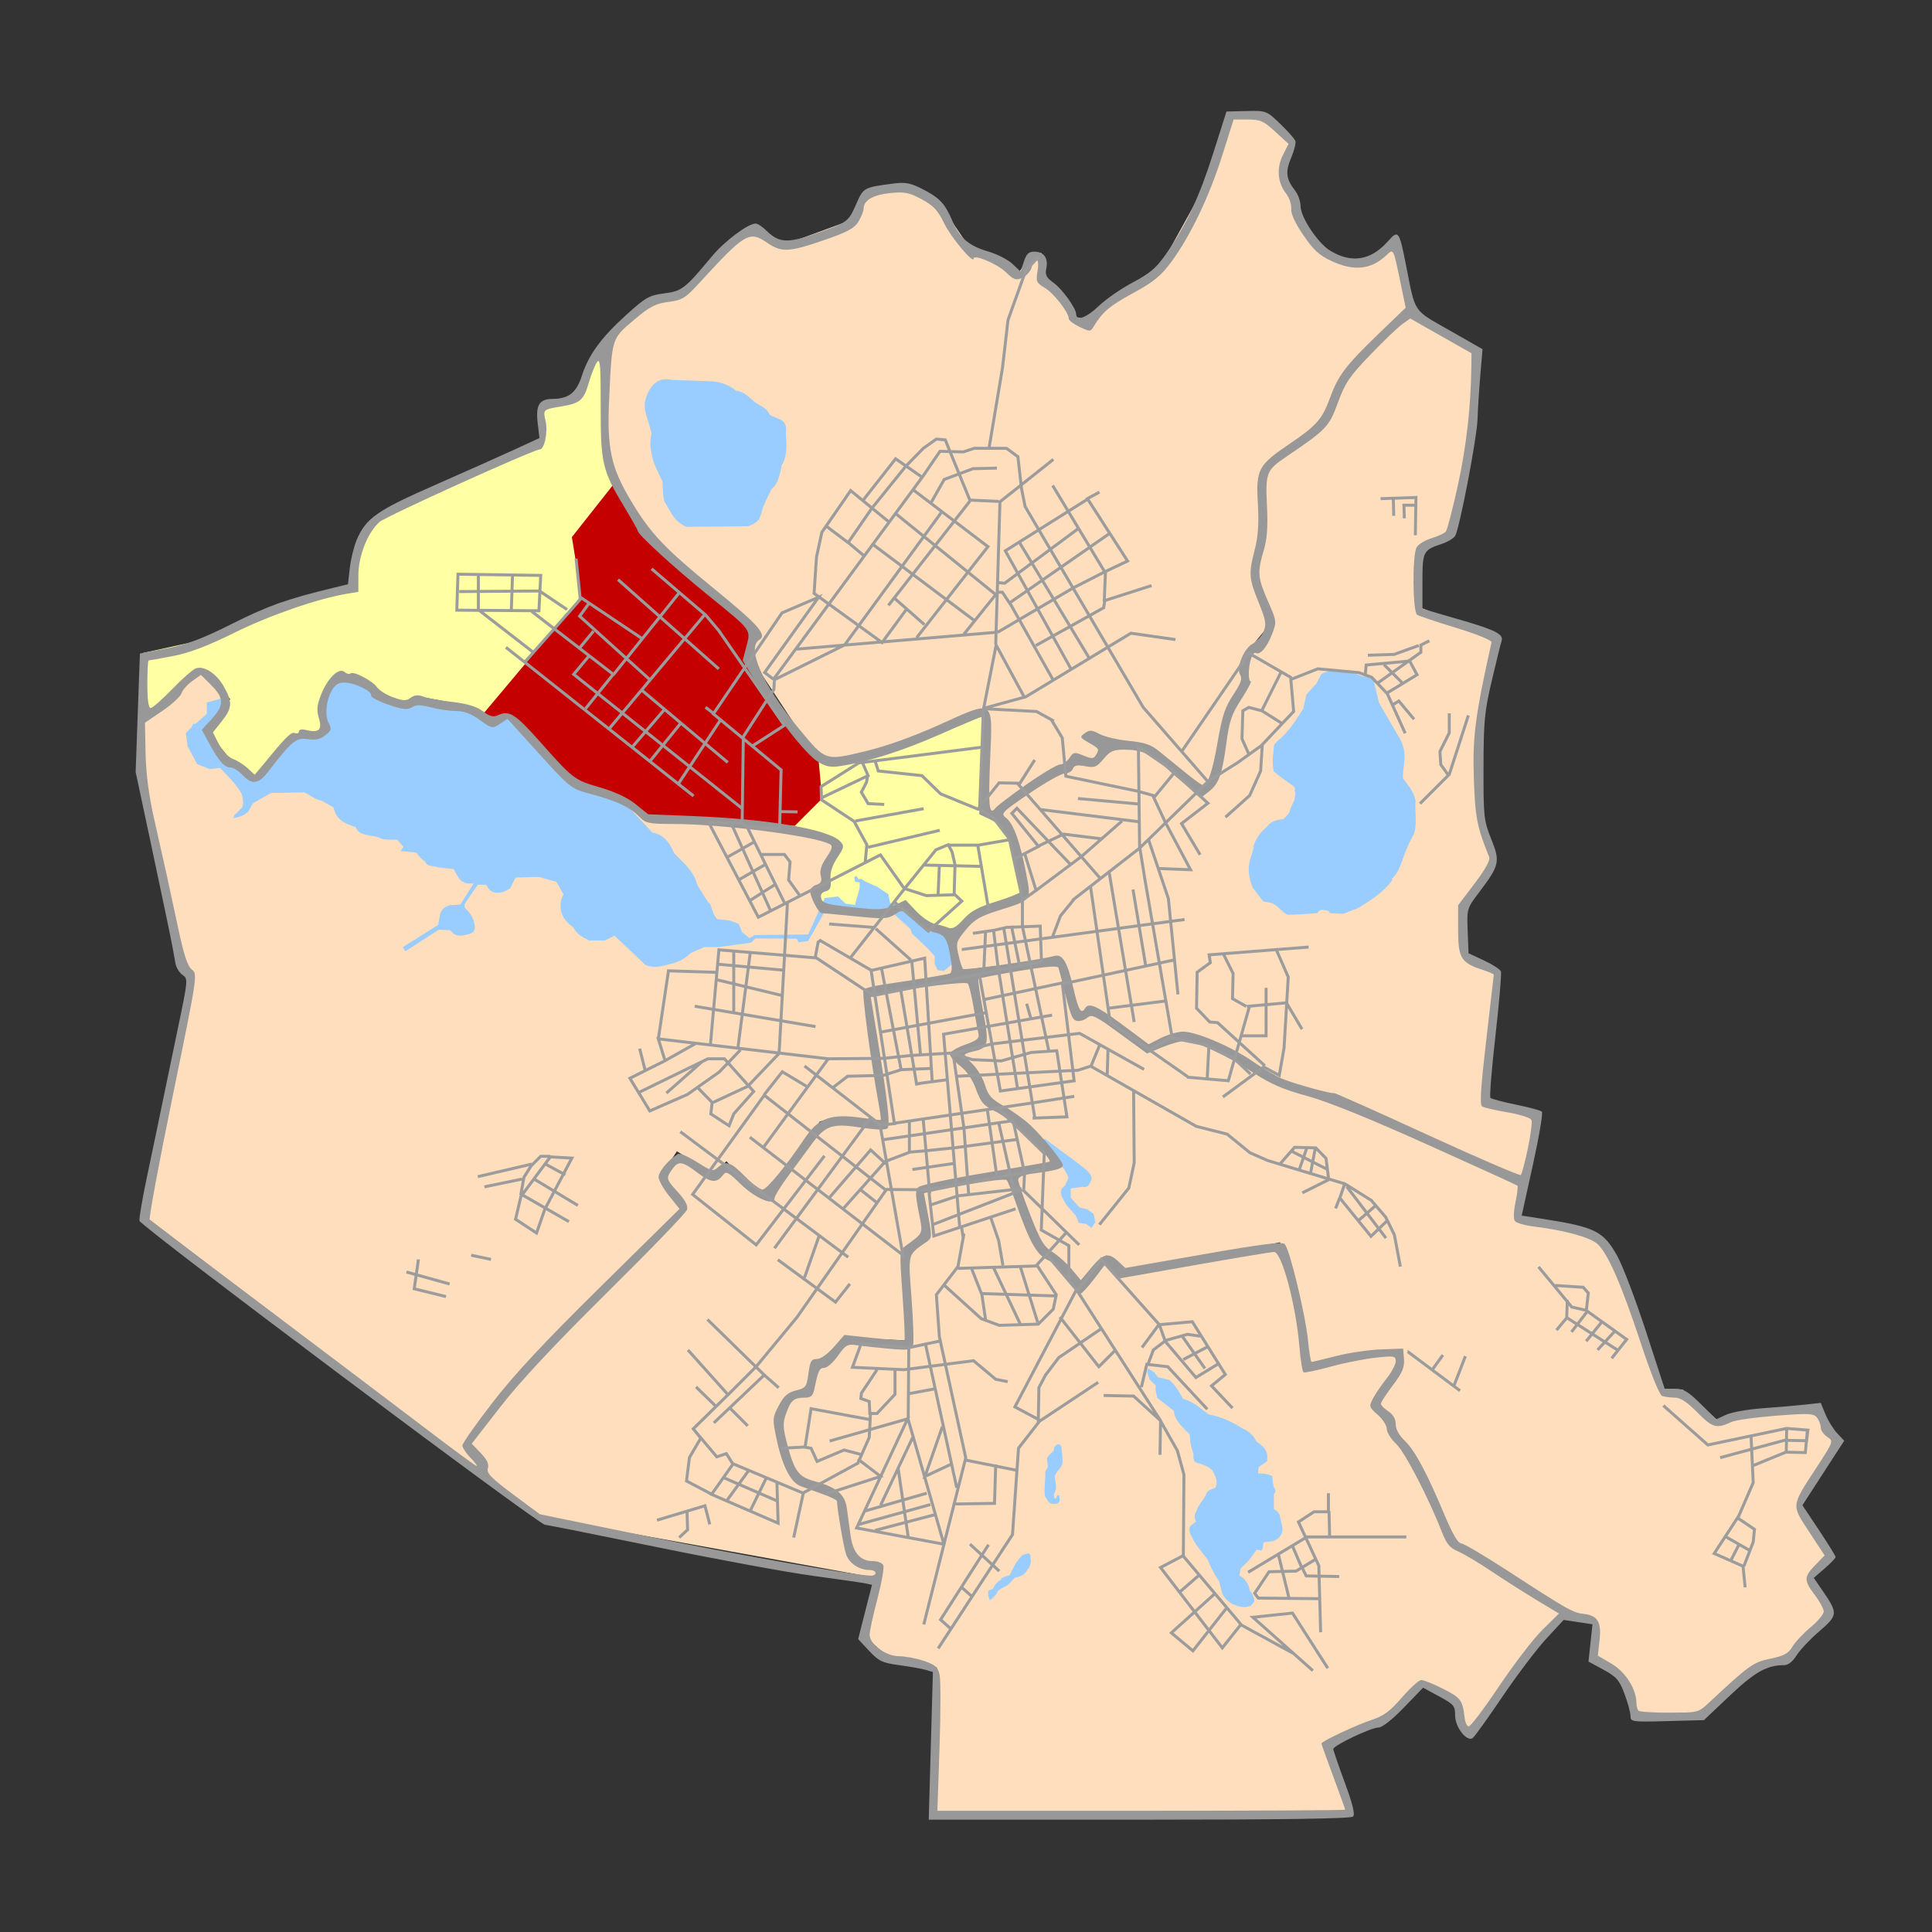
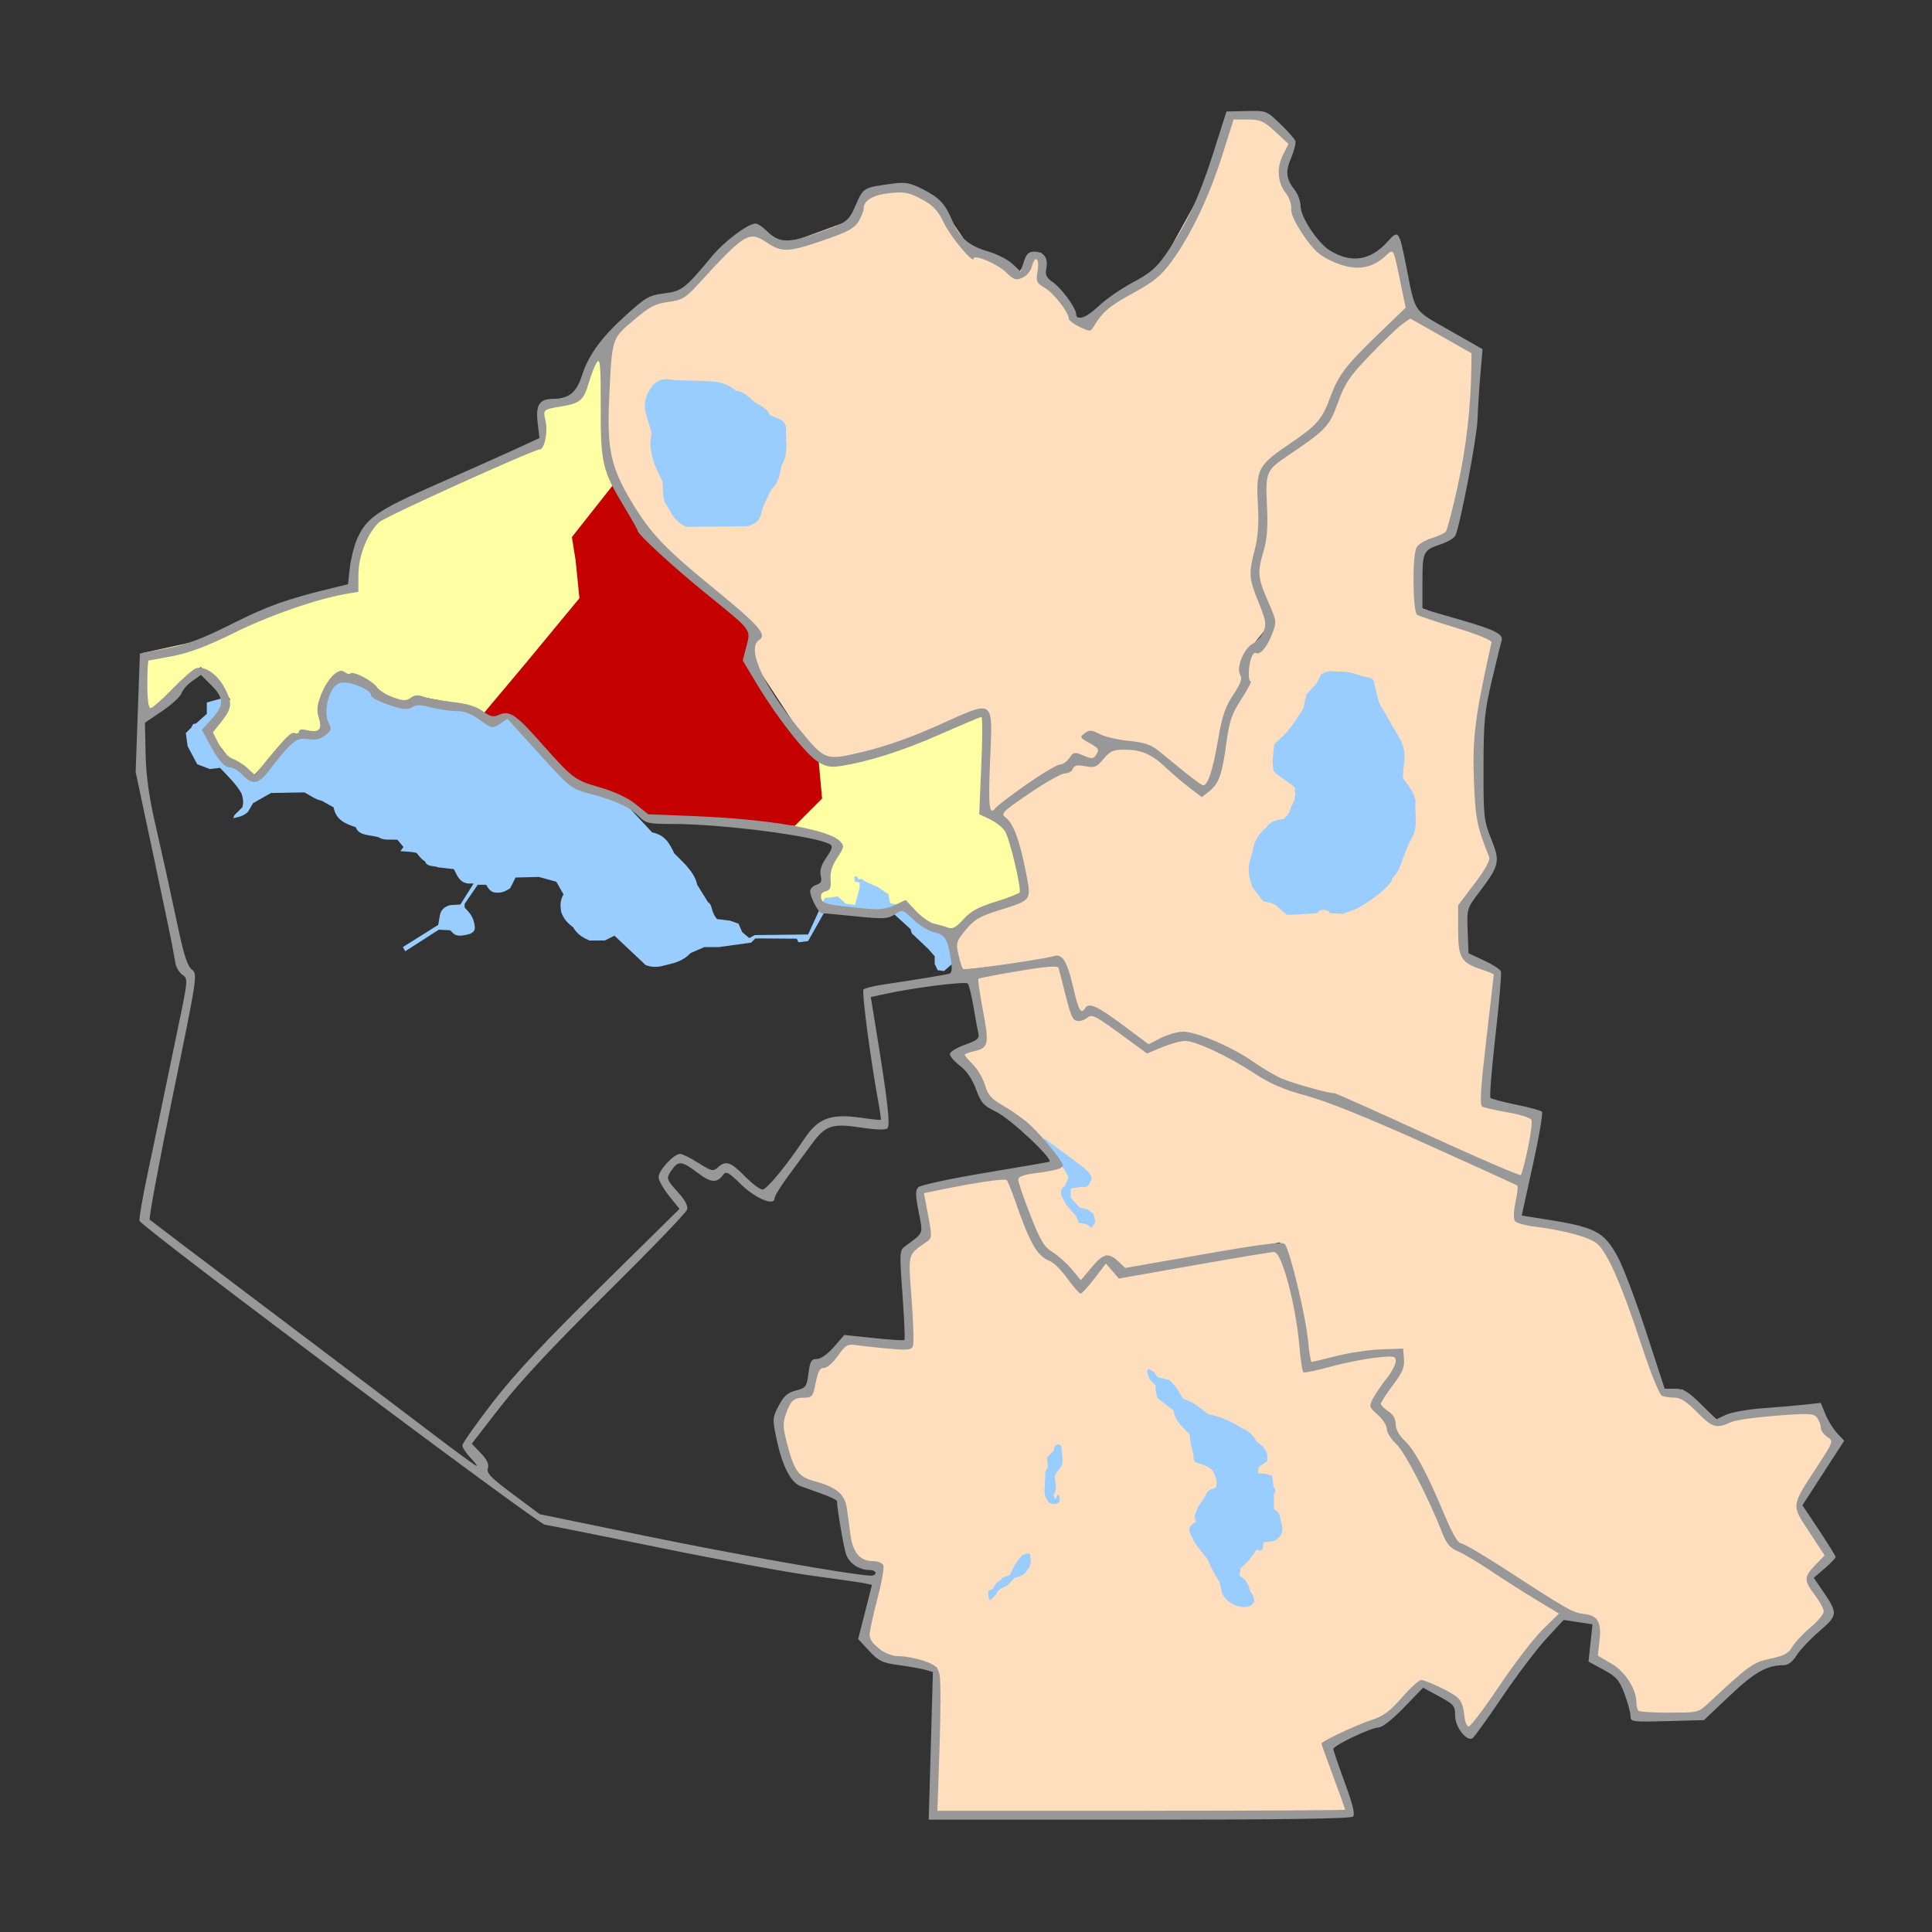
<svg xmlns="http://www.w3.org/2000/svg" xmlns:ns1="http://sodipodi.sourceforge.net/DTD/sodipodi-0.dtd" xmlns:ns2="http://www.inkscape.org/namespaces/inkscape" id="Kirovsky_District" ns1:version="0.32" ns2:version="0.46" width="650" height="650" ns1:docbase="K:\desktop\_incoming_\russia maps\JEKATG" ns1:docname="Sortirovka_Zheleznodorozhny_District_Yekaterinburg.svg" ns2:output_extension="org.inkscape.output.svg.inkscape" version="1.0">
  <rect width="100%" height="100%" fill="#333333" stroke="none" />
  <defs id="defs5">
    <ns2:perspective ns1:type="inkscape:persp3d" ns2:vp_x="0 : 325 : 1" ns2:vp_y="0 : 1000 : 0" ns2:vp_z="650 : 325 : 1" ns2:persp3d-origin="325 : 216.66667 : 1" id="perspective2469" />
  </defs>
  <ns1:namedview ns2:window-height="1002" ns2:window-width="1192" ns2:pageshadow="2" ns2:pageopacity="0.0" guidetolerance="10.0" gridtolerance="10.0" objecttolerance="10.0" borderopacity="1.0" bordercolor="#666666" pagecolor="#ffffff" id="base" ns2:zoom="4.6479184" ns2:cx="240.72572" ns2:cy="395.32282" ns2:window-x="80" ns2:window-y="-8" ns2:current-layer="layer1" showguides="true" ns2:guide-bbox="true" width="650px" height="650px" showgrid="false" />
  <g id="districts_Yekaterinburg" style="fill:#ffdebd;fill-opacity:1" transform="translate(-46.709,-154.195)">
    <path d="M 360.734,763.869 L 361.915,715.236 L 355.068,712.875 L 344.917,711.223 L 336.89,703.904 L 342.792,680.768 L 334.529,678.643 L 332.404,674.63 L 329.335,656.688 L 316.51,651.049 L 313.171,649.046 L 308.497,630.349 L 313.046,623.164 L 318.712,620.803 L 321.545,612.776 L 329.099,607.583 L 331.932,604.75 L 352.235,606.166 L 351.233,574.259 L 357.91,568.249 L 355.907,553.559 L 386.623,548.217 L 394.636,570.252 L 400.646,577.597 L 410.662,586.946 L 418.675,576.262 L 424.016,582.271 L 476.1,572.923 L 478.771,572.255 L 484.113,594.291 L 485.449,612.988 L 508.994,608.527 L 517.493,608.055 L 517.965,611.832 L 508.994,625.997 L 515.604,632.607 L 516.077,636.857 L 522.215,643.939 L 534.963,671.325 L 572.736,695.405 L 564.71,706.265 L 542.046,736.484 L 538.268,733.178 L 537.796,727.04 L 525.52,719.958 L 512.771,732.706 L 493.413,740.733 L 500.495,763.397 L 360.734,763.869 z " id="Chkalovsky" />
    <path ns1:nodetypes="cccccccccccccccccccccccccccccccccccccccccccccccccccc" id="Kirovsky" d="M 521.034,257.944 L 498.134,281.316 L 492.468,295.009 L 471.457,311.771 L 471.622,330.468 L 468.755,346.892 L 474.161,365.737 L 467.42,371.599 L 465.319,376.054 L 466.084,382.95 L 460.23,392.811 L 455.734,415.336 L 451.728,419.676 L 431.696,404.986 L 421.346,403.984 L 414.334,400.645 L 412.331,401.313 L 418.341,406.321 L 414.668,409.994 L 409.326,408.658 L 405.515,411.289 L 401.313,412.999 L 380.947,428.357 L 385.955,431.696 L 391.631,453.731 L 376.607,460.408 L 367.258,469.423 L 368.594,480.775 L 402.649,476.768 L 409.66,495.465 L 413.333,492.794 L 433.031,506.817 L 444.383,501.475 L 461.744,508.486 L 476.768,517.5 L 496.8,523.51 L 559.044,551.395 L 564.237,528.731 L 546.767,524.954 L 550.545,480.57 L 539.685,475.848 L 538.741,457.906 L 549.6,443.269 L 544.879,430.521 L 544.407,394.636 L 550.073,368.195 L 523.631,358.279 L 524.812,337.976 L 535.671,332.31 L 541.574,299.731 L 543.934,271.873 L 521.034,257.944 z " />
-     <path ns1:nodetypes="cccccccccccccccccccccccccccccccccccccccccccc" id="Leninsky" d="M 341.375,685.018 L 229.472,664.715 L 207.753,649.605 L 209.641,645.828 L 203.975,639.218 L 220.029,617.97 L 277.161,560.366 L 269.134,549.034 L 274.8,542.424 L 285.66,549.506 L 290.854,546.201 L 300.769,554.7 L 305.019,555.172 L 322.961,532.036 L 327.683,530.62 L 343.736,531.564 L 338.07,487.18 L 373.955,482.459 L 377.732,502.762 L 368.761,507.956 L 375.371,516.455 L 378.677,524.009 L 388.592,530.147 L 400.396,541.479 L 402.757,545.729 L 356.013,553.756 L 358.373,568.865 L 351.291,575.003 L 353.18,605.222 L 331.46,604.277 L 324.85,612.776 L 320.6,612.304 L 319.184,622.22 L 313.99,623.164 L 310.213,626.941 L 308.796,633.552 L 313.046,648.661 L 316.351,651.966 L 328.155,656.216 L 329.571,659.521 L 332.404,676.046 L 336.182,679.824 L 342.32,680.296 L 341.375,685.018 z " />
    <path ns1:nodetypes="cccccccccccccccccccccccccccccccccccccccccccccccccccccccc" id="Oktyabrsky" d="M 597.289,730.818 L 619.009,730.345 L 637.423,714.292 L 647.811,711.931 L 656.31,702.488 L 662.448,696.35 L 655.365,683.601 L 662.92,676.991 L 651.588,659.521 L 664.809,637.801 L 661.031,633.079 L 658.198,626.941 L 631.757,629.774 L 624.675,632.135 L 612.87,621.747 L 606.26,622.22 L 585.957,570.754 L 575.975,566.557 L 556.683,563.671 L 558.572,550.923 L 492.468,522.121 L 474.526,516.455 L 461.778,508.428 L 445.724,501.345 L 432.503,506.539 L 413.617,492.846 L 409.839,495.207 L 403.316,476.1 L 373.268,481.442 L 377.942,503.478 L 368.289,507.956 L 375.844,515.51 L 379.149,524.954 L 390.009,530.62 L 402.757,544.785 L 386.703,548.562 L 396.619,573.114 L 403.229,578.78 L 409.839,587.279 L 418.811,576.42 L 424.949,582.086 L 477.359,572.17 L 483.497,595.306 L 486.33,612.776 L 517.493,608.527 L 517.493,612.304 L 509.938,625.053 L 514.188,630.719 L 515.604,636.857 L 526.049,651.666 L 535.908,673.686 L 574.153,696.35 L 583.596,698.71 L 582.652,711.459 L 592.567,718.069 L 597.289,730.818 z " />
    <path ns1:nodetypes="ccccccccccccccccccccccccccccccccccccccccccccccccccccccccccccccccc" id="Ordzhonikidzhevsky" d="M 251.192,267.624 L 250.72,304.925 L 253.081,313.896 L 265.829,335.143 L 301.241,366.306 L 298.881,374.805 L 320.6,407.857 L 328.155,409.745 L 348.897,404.747 L 378.204,392.747 L 378.204,425.799 L 381.037,428.16 L 395.202,416.828 L 406.062,411.162 L 407.951,408.329 L 414.561,410.217 L 418.811,405.968 L 413.617,402.191 L 414.089,400.774 L 422.588,404.079 L 431.559,404.551 L 450.446,420.133 L 456.584,413.995 L 459.417,394.636 L 466.027,384.248 L 467.916,371.5 L 474.526,363.473 L 468.388,345.531 L 472.165,334.199 L 472.165,312.007 L 492.468,295.953 L 497.662,281.788 L 521.27,257.236 L 516.549,234.572 L 507.578,241.182 L 500.023,242.127 L 490.108,236.933 L 482.553,226.545 L 482.553,219.935 L 478.303,211.908 L 481.609,200.576 L 471.693,192.077 L 459.417,192.549 L 452.334,216.158 L 437.225,243.543 L 422.588,252.986 L 413.145,261.958 L 407.479,260.541 L 406.153,256.774 L 397.62,247.239 L 397.091,239.294 L 393.786,239.294 L 389.732,245.57 L 382.454,240.71 L 372.538,236.933 L 362.623,222.296 L 351.763,216.158 L 338.542,218.046 L 333.821,227.962 L 310.685,236.461 L 301.714,230.322 L 297.464,232.211 L 275.745,252.986 L 266.301,254.875 L 251.192,267.624 z " />
-     <path id="Verkh-Isetsky" d="M 208.336,649.713 L 209.671,646.375 L 204.329,639.03 L 235.713,600.301 L 277.113,560.904 L 269.1,549.552 L 274.442,541.539 L 286.462,548.884 L 291.136,544.878 L 299.816,554.226 L 305.158,555.562 L 322.52,531.523 L 327.194,530.188 L 344.555,532.191 L 337.878,487.452 L 368.594,481.442 L 366.591,467.42 L 359.245,464.081 L 351.233,457.404 L 345.891,460.742 L 323.855,460.075 L 320.516,452.729 L 324.523,450.726 L 324.523,445.384 L 328.529,437.371 L 325.191,434.7 L 297.145,430.026 L 263.758,429.358 L 257.081,422.681 L 241.723,418.007 L 217.684,393.968 L 211.674,396.639 L 204.997,391.297 L 192.31,389.962 L 187.636,387.958 L 182.294,390.629 L 174.281,387.291 L 169.607,383.284 L 164.265,381.281 L 160.926,381.281 L 155.584,388.626 L 156.919,397.975 L 152.913,401.313 L 148.907,399.978 L 145.568,400.645 L 136.219,410.662 L 132.206,414.939 L 126.068,409.745 L 123.235,408.801 L 115.519,397.975 L 122.865,390.629 L 121.529,386.623 L 114.184,377.942 L 106.839,384.62 L 105.503,387.291 L 95.487,393.968 L 94.152,393.968 L 94.152,411.997 L 107.507,478.771 L 110.845,481.442 L 94.819,562.907 L 208.336,649.713 z " />
    <path ns1:nodetypes="cccccccccccccccccccccccccccccccccccccccccccccccccccccccccccc" id="Zheleznodorozhny" d="M 132.206,414.939 L 124.179,409.745 L 116.153,399.358 L 124.179,389.442 L 114.264,378.582 L 101.516,390.859 L 94.905,394.636 L 94.905,373.861 L 114.264,369.611 L 140.233,357.335 L 165.73,350.725 L 167.147,338.448 L 171.868,329.005 L 229,302.092 L 229.472,289.815 L 240.332,286.982 L 249.303,270.22 L 250.248,305.397 L 254.969,318.145 L 263.94,332.782 L 301.241,366.306 L 298.881,375.277 L 309.268,393.219 L 322.017,408.329 L 329.099,409.981 L 350.819,403.607 L 378.677,392.747 L 378.204,425.799 L 384.343,430.048 L 388.592,439.492 L 391.897,453.657 L 376.788,460.267 L 367.108,467.822 L 360.262,465.461 L 351.291,458.378 L 344.917,460.267 L 323.905,458.85 L 320.6,454.129 L 323.905,451.296 L 325.322,444.213 L 329.099,437.603 L 324.378,434.77 L 290.382,430.048 L 264.413,429.104 L 257.802,423.91 L 239.86,416.828 L 217.668,393.219 L 212.474,396.997 L 205.392,391.803 L 187.45,388.498 L 183.672,390.859 L 173.285,386.609 L 167.619,381.415 L 160.536,381.415 L 155.342,388.026 L 156.287,397.469 L 153.926,401.246 L 147.788,400.774 L 144.483,402.191 L 132.206,414.939 z " style="fill:#ffffa3;fill-opacity:1" />
  </g>
  <g id="water" style="fill:#99ccff">
    <path d="M 478.597,429.762 C 475.755,430.008 473.81,430.894 472.849,432.485 C 470.939,434.07 469.352,435.979 468.513,438.636 C 468.074,443.038 465.2,445.004 468.11,452.754 L 471.74,457.494 C 476.926,458.13 475.996,459.457 479.707,461.931 C 480.009,462.132 489.892,461.426 489.892,461.426 C 490.457,460.485 491.211,460.017 492.312,460.418 C 493.519,460.453 493.992,460.855 494.127,461.426 L 498.564,461.628 L 503.405,459.813 C 507.897,457.147 512.201,454.325 515.102,450.334 L 515.002,449.83 C 518.359,446.775 518.229,442.447 521.758,436.014 C 523.92,432.6 522.577,427.683 522.968,423.51 C 522.153,420.028 520.297,418.28 518.733,416.047 C 518.533,411.828 520.438,408.544 518.027,403.341 L 510.665,390.635 L 509.052,384.08 C 509.208,382.097 506.674,382.132 504.816,381.66 C 503.082,380.862 500.231,380.148 497.758,380.148 C 495.621,380.382 494.536,379.144 491.203,381.055 L 489.589,384.181 L 486.261,387.812 L 485.152,392.652 C 482.654,396.541 480.223,400.496 476.681,403.341 L 475.371,404.753 C 475.158,407.7 474.493,410.534 475.27,413.728 C 479.462,417.466 483.335,418.852 482.228,420.081 C 482.926,421.72 482.132,421.867 482.329,423.005 L 480.816,426.333 C 480.581,428.297 479.337,428.619 478.597,429.762 z " id="Shartash" ns1:nodetypes="cccccccccccccccccccccccccccccccc" transform="translate(-46.709,-154.195)" />
    <path ns1:nodetypes="ccccccccccccccccccccc" id="path3998" d="M 251.702,177.05 L 230.929,177.251 C 226.462,175.314 225.676,171.904 223.668,168.982 C 222.799,166.479 223.209,165.103 222.861,161.923 C 220.972,157.994 219.582,155.45 219.231,152.444 C 218.889,150.941 218.5,148.901 219.231,145.789 C 217.637,139.536 215.919,137.318 217.618,133.082 C 219.605,128.023 222.694,127.001 226.29,127.839 L 226.29,127.839 L 238.189,128.242 C 243.011,128.321 245.499,129.799 247.669,131.469 L 247.669,131.469 C 250.12,131.645 251.988,133.571 253.921,135.301 L 253.921,135.301 C 255.776,136.538 258.095,137.311 258.963,139.536 C 261.209,141.051 265.089,140.659 264.408,145.587 L 264.408,145.587 C 264.688,150.104 264.844,153.61 262.997,156.478 C 262.333,159.714 261.777,162.855 259.568,164.545 C 259.568,164.545 257.148,169.386 256.744,170.596 C 255.659,173.733 256.175,175.451 251.702,177.05 z " />
    <path ns1:nodetypes="ccccccccccccccccccccccccccccccccccccccccccccccccccccccccccccccccccccccccccccccccccccccccccccccccccccccccccccccccccccccccccccccccccccc" d="M 299.95,306.767 L 278.023,305.733 L 271.871,316.615 L 268.644,317.019 L 268.039,315.809 L 254.136,315.716 L 252.709,317.142 L 241.82,318.632 L 236.979,318.632 L 232.341,320.649 C 229.315,323.768 226.29,324.066 223.265,324.884 C 221.248,325.414 219.231,325.494 217.214,324.683 L 206.727,314.8 L 203.5,316.414 L 198.256,316.414 C 196.258,315.484 194.282,314.487 192.81,311.977 C 191.172,310.719 189.621,309.315 188.777,306.733 C 188.604,305.004 188.207,303.388 189.583,300.884 L 187.163,296.649 L 181.314,295.035 L 173.449,295.237 L 171.634,298.867 C 170.283,299.602 169.22,300.567 166.591,300.279 C 165.446,300.226 164.443,299.324 163.566,297.657 L 160.743,297.657 L 156.306,304.111 L 156.306,305.321 C 157.887,306.946 159.465,308.575 159.734,311.775 C 159.897,313.283 159.007,313.737 158.121,314.195 C 155.964,314.769 153.84,315.265 152.474,313.994 L 151.465,312.985 L 147.633,312.783 L 136.339,320.044 L 135.532,318.632 L 147.431,311.17 L 148.036,307.741 C 148.439,305.926 149.721,304.988 151.465,304.514 L 154.894,304.313 L 159.331,297.254 L 157.516,297.254 C 154.343,296.809 153.827,294.373 152.675,292.413 L 147.431,291.808 C 145.952,291.137 143.672,291.799 142.994,289.791 C 141.88,289.196 141.022,288.089 140.171,286.968 C 138.883,286.59 136.799,286.478 134.725,286.363 L 135.734,284.951 L 133.717,282.531 C 131.585,282.358 129.117,282.856 127.465,281.724 C 124.713,280.792 120.775,281.384 119.7,278.295 C 116.287,277.187 113.012,275.913 112.237,271.64 L 108.305,269.421 C 105.926,268.909 104.353,267.591 102.456,266.598 L 91.161,266.799 L 91.161,266.799 L 85.111,270.228 L 83.497,273.052 C 82.161,274.481 80.318,274.895 78.455,275.27 L 78.859,274.262 L 81.481,271.64 C 82.096,270.094 81.72,268.547 81.279,267.001 C 79.439,263.723 76.618,261.1 74.018,258.329 L 70.59,258.732 L 70.59,258.732 L 66.354,257.118 L 66.354,257.118 L 63.127,251.068 L 63.127,251.068 L 62.522,246.631 L 64.337,244.816 L 64.942,243.606 L 65.951,243.404 L 69.581,240.177 L 69.581,236.345 L 74.623,234.933 L 75.833,238.16 L 70.186,246.227 L 75.027,255.303 L 84.708,262.161 L 98.22,247.841 L 107.7,247.034 L 109.313,245.421 L 108.305,236.95 L 113.145,228.076 L 120.002,228.076 L 128.271,234.126 L 135.935,237.353 L 141.179,235.74 L 151.062,237.555 L 156.306,238.16 L 164.978,243.202 L 170.827,240.782 L 193.214,263.976 L 209.147,269.018 L 219.398,280.051 C 223.865,280.92 225.363,284.015 226.861,287.11 L 230.727,291.001 C 232.406,292.952 234.002,294.959 234.559,297.657 L 238.214,303.553 C 239.824,304.432 239.058,306.706 241.239,309.2 L 245.652,309.758 L 248.475,310.767 L 249.685,313.59 L 252.106,315.607 L 253.921,314.599 L 271.871,314.397 L 277.488,302.132 L 281.945,301.598 L 284.512,304.022 L 287.649,304.45 L 289.218,298.745 L 289.218,296.891 L 287.649,296.606 L 287.364,295.037 L 288.22,294.752 L 288.79,295.75 L 289.931,295.75 L 290.93,296.464 L 295.351,298.46 L 298.916,300.885 L 299.058,301.74 L 299.486,303.879 L 303.622,304.592 L 312.321,312.294 L 319.309,315.003 L 321.021,323.703 L 317.598,326.697 L 315.459,326.412 L 314.461,324.273 L 314.461,321.706 L 312.321,319.282 L 306.76,314.005 L 306.332,312.579 L 299.95,306.767 z " id="path4000" />
    <path ns1:nodetypes="cccccccccccccccccccccccc" id="path4032" d="M 351.397,383.029 L 360.097,389.447 L 364.803,393.012 C 366.479,394.486 367.888,395.96 366.942,397.433 C 366.445,398.505 366.06,399.689 364.09,399.287 L 360.239,399.858 L 360.239,402.995 L 363.234,406.275 L 365.801,406.846 L 367.94,408.414 L 368.511,411.124 L 367.227,413.121 L 365.516,411.837 L 362.949,411.409 L 361.951,408.985 L 360.524,407.416 L 358.671,405.277 L 357.102,402.282 C 356.942,401.189 356.57,400.095 358.243,399.002 L 359.526,396.15 L 358.1,393.44 L 353.679,388.449 L 350.969,384.741 L 351.397,383.029 z " />
    <path ns1:nodetypes="cccccccccccsc" id="path4034" d="M 333.143,538.334 C 334.999,536.801 335.401,536.076 335.567,535.482 C 336.176,534.636 337.656,534.008 338.99,533.343 L 341.414,530.776 C 342.941,530.572 344.733,529.977 345.693,528.066 L 345.693,528.066 C 346.365,527.308 347.094,526.092 346.691,524.216 C 346.87,521.471 345.149,523.068 344.124,523.075 C 341.467,525.691 340.973,527.557 339.703,529.92 C 338.362,530.4 336.576,530.83 336.851,531.489 C 335.719,532.029 334.738,532.873 334.141,534.484 C 334.141,534.484 333.285,534.912 332.715,535.054 C 332.145,535.197 332.572,538.192 333.143,538.334 z " />
    <path ns1:nodetypes="cccccccccccccccccccc" id="path4036" d="M 354.677,505.961 C 353.455,506.077 352.573,505.512 352.11,504.107 C 350.839,503.531 351.771,498.234 351.682,495.123 L 352.538,493.554 L 352.253,490.631 C 352.657,489.656 353.489,489.157 354.535,488.063 L 354.677,486.851 C 355.943,485.432 356.589,485.869 357.102,486.709 L 357.102,486.709 L 357.53,491.557 C 357.218,492.536 357.771,492.886 355.533,495.265 L 354.82,496.692 L 355.248,499.544 C 355.273,500.485 355.424,501.375 354.535,502.681 L 354.677,504.107 L 355.248,504.107 L 355.818,502.966 L 356.389,503.109 L 356.531,505.106 C 356.005,505.422 356.218,505.984 354.677,505.961 z " />
    <path ns1:nodetypes="cccccccccccccccccccccccccccccccccccccccccccccccc" id="path4038" d="M 411.235,536.25 C 412.368,538.16 413.834,539.515 415.773,540.082 C 417.79,540.889 419.538,540.889 421.017,540.082 L 422.025,538.771 C 421.886,537.686 421.705,536.59 420.512,535.241 C 420.218,532.899 418.618,530.832 416.983,530.099 L 417.386,527.678 L 420.109,525.056 L 422.832,521.325 C 425.507,522.421 424.651,519.985 425.151,518.905 C 427.061,518.487 429.129,519.031 430.798,516.687 C 431.825,515.171 431.464,513.425 430.899,511.644 C 430.58,510.333 430.916,509.022 428.58,507.712 L 428.58,502.77 C 428.773,502.043 429.753,501.71 428.479,500.249 L 427.975,496.518 L 425.655,495.812 L 423.235,495.711 L 423.437,493.594 L 426.361,491.577 L 426.361,490.367 C 426.567,488.113 424.928,486.474 422.731,485.022 C 421.797,483.026 420.269,481.505 417.991,480.585 C 414.636,478.451 411.02,476.643 406.596,475.845 C 403.973,473.957 401.888,471.745 398.024,470.602 C 396.627,468.119 395.209,465.677 393.285,464.249 L 389.554,463.341 L 388.243,461.627 L 386.226,460.417 L 385.923,461.526 L 386.73,464.047 L 388.848,466.165 L 388.747,467.576 L 389.352,470.299 L 394.898,474.635 C 395.291,478.283 398.099,480.205 400.243,482.602 C 400.614,484.663 399.99,484.335 401.554,489.257 C 401.246,492.194 402.499,492.005 403.47,492.384 C 405.542,493.029 407.463,493.766 408.21,495.207 C 409.795,498.39 409.378,499.497 408.915,500.552 C 407.634,501.134 405.97,501.24 405.688,503.073 L 403.067,507.006 C 402.064,509.796 401.496,509.359 402.361,511.947 L 400.848,513.056 C 399.681,514.018 400.136,515.557 400.848,516.787 C 401.889,518.512 400.584,517.521 406.294,524.653 C 407.521,527.792 408.652,529.767 410.226,532.115 L 411.235,536.25 z " />
  </g>
  <g ns2:groupmode="layer" id="layer1" ns2:label="Сортировка">
    <path style="opacity:1;fill:#c40000;fill-opacity:1;fill-rule:evenodd;stroke:none;stroke-width:1;stroke-linecap:butt;stroke-linejoin:round;stroke-miterlimit:4;stroke-dasharray:1, 48;stroke-dashoffset:0;stroke-opacity:1" d="M 267.405,277.848 L 276.582,268.671 L 275.316,254.747 L 259.177,234.494 L 252.848,222.468 L 252.848,213.291 L 252.848,210.759 L 219.62,182.595 L 206.646,162.658 L 192.405,180.696 L 193.671,188.608 L 194.937,201.266 L 176.899,223.101 L 162.025,240.823 L 165.19,243.038 L 170.253,241.139 L 189.873,260.759 L 199.684,266.139 L 206.962,267.722 L 216.772,274.367 L 219.937,275.949 L 267.405,277.848 z" id="path2472" />
  </g>
  <path ns1:nodetypes="cccscccccsssssssssscccccscccsscccssssssssssssscccssssssscccsssssssscccssscccssssscccssssscccsccccccsccccccccscccssscccsscccccccssscccssssccccssssssssscccsssssssssssssscccccssssscccssssssssssssssssssssscccccssssscccssssssssssssssssssscccssssssssssssssssssccccccsssscccssssssssscccsssccsssssssssscccssssssssssssssscccsssssssssssscccscccsccsscccssssssssssssssssssssssssssscccssssssssssssssccccccscccssssssssccsssssscccssssssssscccccsssssssssssscccsssssssssssssssscccssssssccsscccsssscccsssssssssscccsssssssscccscccsssssssssssssssscccsssssscccsssccssssssssssssssssssssscccsssssccccccssssssssssssssssssssssssssssssc" id="outherLines" d="M 313.164,587.371 L 313.866,562.526 L 311.468,561.819 C 310.148,561.43 306.147,560.715 302.577,560.23 C 296.821,559.449 295.666,558.901 292.401,555.401 L 288.719,551.453 L 291.041,542.327 L 293.363,533.201 L 291.216,532.736 C 290.035,532.48 282.098,531.329 273.578,530.178 C 265.058,529.028 241.849,524.766 222.002,520.708 C 202.155,516.65 184.754,513.174 183.334,512.984 C 180.791,512.644 47.786,412.944 46.943,410.746 C 46.713,410.148 47.908,403.147 49.597,395.187 C 51.286,387.228 53.54,376.44 54.604,371.215 C 55.669,365.99 58.069,354.423 59.938,345.51 C 63.25,329.716 63.288,329.272 61.43,328.01 C 60.381,327.298 59.31,325.59 59.05,324.215 C 58.79,322.84 58.299,320.14 57.96,318.215 C 57.621,316.29 54.709,302.34 51.49,287.215 L 45.636,259.715 L 46.353,239.791 L 47.069,219.868 L 56.069,218.135 C 63.078,216.785 67.985,214.937 78.249,209.785 C 90.155,203.809 96.539,201.543 112.069,197.78 L 117.069,196.569 L 117.68,191.142 C 118.015,188.157 119.051,183.915 119.98,181.715 C 123.1,174.333 126.684,171.818 146.48,163.12 C 156.704,158.629 168.765,153.249 173.282,151.167 L 181.494,147.38 L 180.895,142.315 C 180.179,136.269 181.452,134.222 185.942,134.2 C 191.334,134.175 193.915,132.144 195.733,126.494 C 198.025,119.374 202.255,113.568 210.728,105.912 C 217.243,100.024 218.462,99.334 223.448,98.711 C 229.401,97.967 230.448,97.155 239.483,86.277 C 243.754,81.136 251.641,75.215 254.219,75.215 C 254.912,75.215 256.585,76.322 257.938,77.674 C 261.933,81.669 265.019,81.871 274.024,78.723 C 285.273,74.791 285.37,74.723 288.006,68.762 C 290.533,63.047 290.476,63.079 300.752,61.728 C 304.54,61.23 306.354,61.579 310.252,63.556 C 316.088,66.515 317.838,68.357 320.377,74.215 C 322.949,80.147 325.913,82.688 332.521,84.627 C 335.519,85.507 339.184,87.388 340.665,88.807 L 343.357,91.386 L 344.474,88.004 C 345.358,85.325 346.115,84.632 348.116,84.669 C 351.252,84.726 352.737,86.895 352.012,90.357 C 351.566,92.481 352.043,93.416 354.443,95.125 C 357.349,97.195 362.052,103.721 362.063,105.701 C 362.078,108.151 365.522,106.918 369.614,102.997 C 372.073,100.642 377.268,97.043 381.158,94.999 C 386.843,92.013 389.022,90.149 392.262,85.499 C 399.068,75.73 403.469,66.346 408.148,51.626 L 412.633,37.516 L 419.351,37.359 C 426.025,37.203 426.099,37.231 430.724,41.674 C 433.285,44.133 435.577,46.724 435.819,47.43 C 436.061,48.137 435.418,50.69 434.39,53.103 C 432.386,57.81 432.674,60.217 435.707,64.1 C 436.731,65.412 437.569,67.792 437.569,69.389 C 437.569,73.064 443.389,81.819 447.489,84.313 C 454.71,88.704 461.184,87.66 466.951,81.176 C 470.462,77.229 470.744,77.601 473.038,89.215 C 476.279,105.629 475.215,104.035 487.657,111.131 L 498.784,117.476 L 498.048,126.096 C 497.644,130.836 497.212,137.64 497.088,141.215 C 496.875,147.411 491.199,177.06 489.623,180.215 C 489.211,181.04 487.144,182.294 485.029,183.002 C 478.798,185.089 478.569,185.536 478.569,195.648 L 478.569,204.835 L 491.254,208.514 C 503.466,212.057 506.025,213.408 505.135,215.847 C 504.908,216.47 503.467,222.32 501.933,228.847 C 499.451,239.412 499.141,242.637 499.112,258.215 C 499.081,274.823 499.214,276.05 501.711,282.282 C 504.777,289.935 504.507,291.122 497.641,300.196 C 493.534,305.624 493.496,305.751 493.781,313.196 L 494.069,320.715 L 499.278,323.138 C 502.144,324.47 504.703,326.123 504.967,326.809 C 505.23,327.496 504.405,337.206 503.133,348.386 C 501.86,359.567 501.101,369.008 501.444,369.366 C 501.788,369.724 505.658,370.747 510.043,371.64 C 514.429,372.533 518.352,373.598 518.76,374.006 C 519.169,374.415 517.807,382.447 515.733,391.857 L 511.964,408.965 L 519.016,410.066 C 536.729,412.831 539.487,414.215 544.179,422.689 C 545.998,425.975 550.314,437.338 553.77,447.939 L 560.054,467.215 L 563.53,467.215 C 566.373,467.215 567.956,468.153 572.218,472.362 L 577.43,477.509 L 580.749,475.971 C 582.575,475.125 588.119,474.143 593.069,473.789 C 598.019,473.434 604.433,472.883 607.322,472.564 L 612.575,471.984 L 614.165,475.85 C 615.04,477.976 616.815,480.84 618.11,482.216 L 620.465,484.716 L 613.435,495.568 L 606.406,506.42 L 611.987,514.808 C 615.057,519.421 617.569,523.49 617.569,523.849 C 617.569,524.209 615.916,525.932 613.896,527.678 L 610.224,530.853 L 613.259,535.284 C 618.426,542.826 618.374,543.405 612.036,548.874 C 608.951,551.537 605.522,555.178 604.416,556.965 C 603.152,559.009 601.601,560.217 600.238,560.221 C 594.454,560.236 590.364,562.536 581.947,570.506 L 573.277,578.715 L 560.923,579.047 C 549.039,579.366 548.569,579.3 548.569,577.334 C 548.569,576.21 547.662,572.866 546.554,569.903 C 544.809,565.239 543.859,564.147 539.485,561.766 L 534.431,559.015 L 535.103,552.744 L 535.775,546.473 L 530.922,545.74 L 526.069,545.007 L 520.202,551.361 C 516.976,554.856 510.308,563.67 505.385,570.948 C 500.463,578.225 495.982,584.46 495.428,584.802 C 493.435,586.034 489.569,581.055 489.569,577.256 C 489.569,573.915 489.166,573.427 484.174,570.726 L 478.779,567.808 L 472.302,574.512 C 468.335,578.617 465.008,581.215 463.716,581.215 C 461.253,581.215 448.569,587.268 448.569,588.443 C 448.569,588.882 450.301,593.938 452.419,599.679 C 455.107,606.966 455.952,610.433 455.219,611.165 C 454.506,611.879 431.453,612.215 383.315,612.215 L 312.461,612.215 L 313.164,587.371 z M 452.569,608.856 C 452.569,608.659 450.769,603.645 448.569,597.715 C 446.369,591.785 444.569,586.778 444.569,586.588 C 444.569,585.874 456.388,580.315 461.375,578.684 C 465.477,577.342 467.645,575.745 471.669,571.1 C 474.473,567.863 477.41,565.215 478.197,565.215 C 478.983,565.215 482.305,566.568 485.58,568.221 C 491.51,571.214 492.079,571.997 492.789,578.137 C 492.943,579.469 493.519,580.696 494.069,580.865 C 494.619,581.033 499.206,574.993 504.262,567.443 C 509.318,559.893 515.938,551.273 518.973,548.287 L 524.492,542.859 L 516.781,538.208 C 512.539,535.65 505.694,531.283 501.569,528.504 C 497.444,525.724 492.494,522.78 490.569,521.961 C 487.828,520.795 486.659,519.415 485.175,515.593 C 480.692,504.048 472.633,488.507 469.712,485.778 C 467.983,484.163 466.569,481.9 466.569,480.751 C 466.569,479.601 465.197,477.456 463.519,475.984 C 460.611,473.432 460.537,473.179 461.922,470.512 C 462.721,468.974 464.768,465.966 466.472,463.828 C 468.175,461.689 469.569,459.066 469.569,457.998 C 469.569,456.196 469.082,456.108 462.819,456.775 C 459.107,457.171 452.279,458.535 447.647,459.807 C 443.015,461.08 438.918,461.931 438.544,461.699 C 438.169,461.468 437.558,457.637 437.187,453.186 C 436.003,438.993 431.249,421.215 428.637,421.216 C 427.774,421.216 415.673,423.227 401.744,425.684 L 376.419,430.152 L 374.244,427.624 L 372.069,425.097 L 368.212,430.156 C 366.09,432.938 363.995,435.215 363.555,435.215 C 363.116,435.215 361.13,432.95 359.141,430.182 C 357.152,427.414 354.522,424.765 353.297,424.297 C 348.98,422.646 346.598,418.555 341.601,404.215 C 340.355,400.64 339.051,397.415 338.703,397.049 C 338.097,396.412 328.472,397.809 316.459,400.276 L 310.85,401.429 L 312.267,408.937 C 313.594,415.963 313.569,416.527 311.877,417.715 C 305.223,422.385 305.521,421.277 306.694,436.995 C 307.281,444.849 307.489,451.981 307.157,452.846 C 306.653,454.159 305.368,454.311 299.312,453.775 C 295.328,453.421 290.433,452.895 288.433,452.605 C 285.082,452.119 284.573,452.395 281.933,456.125 C 280.358,458.351 278.312,460.182 277.387,460.194 C 275.683,460.215 275.242,461.113 274.064,466.965 C 273.524,469.651 272.947,470.218 270.74,470.23 C 267.079,470.251 266.069,471.105 264.491,475.516 C 263.304,478.833 263.353,480.165 264.881,485.988 C 267.198,494.824 268.717,496.912 273.816,498.267 C 281.345,500.269 284.272,502.697 284.92,507.478 C 285.236,509.808 285.796,513.913 286.165,516.599 C 286.958,522.365 289.417,525.215 293.601,525.215 C 295.353,525.215 296.871,525.839 297.199,526.694 C 297.511,527.507 296.597,532.606 295.168,538.025 C 293.739,543.444 292.569,548.813 292.569,549.957 C 292.569,553.192 298.056,557.215 302.468,557.215 C 304.528,557.215 308.289,557.923 310.827,558.787 C 314.679,560.1 315.556,560.878 316.131,563.495 C 316.509,565.22 316.494,576.212 316.097,587.923 L 315.374,609.215 L 383.971,609.215 C 421.7,609.215 452.569,609.054 452.569,608.856 z M 574.713,573.077 C 588.445,560.233 589.826,559.24 595.623,558.043 C 600.186,557.101 601.685,556.289 603.012,554.043 C 603.927,552.493 606.677,549.552 609.123,547.508 C 611.568,545.464 613.569,543.067 613.569,542.181 C 613.569,541.296 612.232,538.804 610.597,536.643 C 606.836,531.672 606.85,530.553 610.724,526.556 L 613.878,523.301 L 608.693,515.404 C 602.625,506.162 602.538,506.935 611.156,493.713 C 616.914,484.88 616.92,484.86 614.747,483.417 C 613.549,482.622 612.569,481.212 612.569,480.284 C 612.569,479.356 612.007,477.863 611.319,476.966 C 610.209,475.517 608.669,475.442 597.569,476.293 C 590.694,476.821 583.944,477.77 582.569,478.402 C 577.468,480.749 576.164,480.388 571.074,475.22 C 567.569,471.661 565.363,470.215 563.439,470.215 C 561.95,470.215 560.048,469.952 559.21,469.631 C 558.289,469.277 555.454,462.27 552.029,451.881 C 545.592,432.352 540.937,421.696 537.463,418.538 C 535.001,416.299 526.422,413.924 516.349,412.692 C 513.203,412.307 510.214,411.48 509.707,410.854 C 509.14,410.154 509.203,407.701 509.869,404.491 C 510.466,401.617 510.755,399.095 510.511,398.885 C 510.268,398.675 496.569,392.43 480.069,385.008 C 460.404,376.163 446.503,370.549 439.717,368.714 C 431.874,366.593 427.56,364.736 421.916,361.051 C 412.972,355.213 402.265,350.215 398.7,350.215 C 397.274,350.215 393.814,351.166 391.011,352.328 L 385.914,354.44 L 376.705,347.706 C 368.432,341.657 367.321,341.119 365.782,342.417 C 364.84,343.212 363.291,343.685 362.339,343.469 C 360.682,343.093 360.216,341.884 357.52,330.965 C 356.943,328.628 356.307,326.217 356.106,325.609 C 355.852,324.836 351.797,325.165 342.645,326.702 C 335.442,327.912 329.373,329.085 329.157,329.309 C 328.942,329.532 329.645,334.365 330.72,340.049 C 332.875,351.442 332.6,352.61 327.5,353.73 C 325.888,354.084 324.569,354.598 324.569,354.871 C 324.569,355.145 325.832,356.632 327.376,358.176 C 328.92,359.72 330.74,362.843 331.421,365.116 C 332.446,368.536 333.557,369.76 337.864,372.211 C 340.727,373.84 344.644,376.655 346.569,378.466 C 350.976,382.612 357.569,390.739 357.569,392.025 C 357.569,393.15 355.174,393.829 347.819,394.788 C 344.221,395.257 342.569,395.928 342.569,396.919 C 342.569,397.715 344.395,403.036 346.627,408.745 C 350.035,417.462 351.234,419.463 354.116,421.244 C 356.003,422.41 358.917,425.018 360.593,427.04 L 363.64,430.715 L 367.187,426.465 C 371.197,421.661 372.931,421.267 376.267,424.401 L 378.595,426.588 L 404.832,421.998 C 424.666,418.528 431.353,417.689 432.233,418.562 C 433.871,420.186 439.207,442.275 440.06,450.965 C 440.452,454.953 440.989,458.215 441.254,458.215 C 441.519,458.215 445.235,457.322 449.511,456.23 C 453.787,455.138 460.612,454.126 464.678,453.98 L 472.069,453.715 L 472.355,457.215 C 472.582,460.003 471.82,461.803 468.605,466.065 C 466.385,469.008 464.569,471.81 464.569,472.292 C 464.569,472.775 465.694,473.906 467.069,474.807 C 468.713,475.884 469.569,477.369 469.569,479.143 C 469.569,480.86 470.695,482.909 472.665,484.778 C 476.035,487.976 480.099,495.584 486.118,509.965 C 488.605,515.907 490.54,519.222 491.529,519.235 C 492.376,519.246 499.459,523.409 507.268,528.485 C 527.363,541.548 529.227,542.605 532.842,542.988 C 537.514,543.483 538.847,545.711 538.154,551.871 L 537.574,557.028 L 542.163,559.717 C 546.815,562.443 550.499,568.191 550.547,572.798 C 550.559,573.944 550.869,575.182 551.236,575.548 C 551.602,575.915 556.28,576.215 561.63,576.215 C 571.154,576.215 571.428,576.15 574.713,573.077 z M 294.569,529.215 C 294.569,528.665 293.69,528.215 292.616,528.215 C 288.998,528.215 285.636,525.947 284.617,522.818 C 283.801,520.313 281.671,507.81 281.589,505.048 C 281.578,504.681 279.432,503.62 276.819,502.69 C 274.207,501.76 270.849,500.55 269.357,500.001 C 265.997,498.766 263.143,493.126 261.215,483.912 C 259.849,477.386 259.881,476.939 262.003,472.912 C 263.717,469.659 265.017,468.513 267.783,467.815 C 271.124,466.973 271.392,466.607 271.995,462.065 C 272.542,457.939 272.964,457.215 274.826,457.215 C 276.135,457.215 278.433,455.59 280.542,453.173 L 284.069,449.132 L 293.977,450.182 C 299.426,450.76 304.068,451.049 304.293,450.825 C 304.517,450.6 304.22,443.734 303.632,435.566 C 302.593,421.143 302.621,420.672 304.601,419.215 C 310.871,414.602 310.572,415.372 309.067,407.715 C 307.959,402.074 307.937,400.465 308.956,399.426 C 309.651,398.717 319.636,396.566 331.144,394.646 C 342.653,392.727 352.492,391.029 353.009,390.872 C 354.794,390.333 340.007,376.404 335.165,374.063 C 330.915,372.008 330.067,371.06 328.368,366.462 C 327.104,363.041 325.231,360.296 322.998,358.593 C 321.112,357.155 319.569,355.375 319.569,354.638 C 319.569,353.9 321.84,352.491 324.615,351.506 C 328.78,350.027 329.575,349.366 329.173,347.715 C 328.905,346.615 328.159,342.565 327.514,338.715 C 326.87,334.865 326.006,331.35 325.594,330.904 C 324.854,330.101 307.781,332.235 298.014,334.351 L 292.959,335.446 L 294.779,346.581 C 298.57,369.771 299.59,378.594 298.596,379.589 C 297.956,380.228 294.83,380.142 289.588,379.339 C 279.962,377.866 277.68,378.634 273.115,384.886 C 271.44,387.18 267.932,391.942 265.319,395.467 C 262.707,398.992 260.569,402.458 260.569,403.17 C 260.569,405.898 254.125,403.202 249.268,398.442 C 245.054,394.312 244.294,393.916 243.257,395.303 C 241.139,398.134 239.151,397.962 234.675,394.557 C 229.504,390.624 228.215,390.455 226.126,393.438 C 224.013,396.454 224.065,396.651 228.149,401.172 C 230.606,403.892 231.542,405.725 231.133,407.014 C 230.805,408.048 218.731,420.571 204.303,434.842 C 186.464,452.487 174.973,464.779 168.393,473.253 L 158.716,485.715 L 161.742,488.865 C 163.87,491.08 164.581,492.602 164.14,493.993 C 163.627,495.609 165.167,497.204 172.562,502.71 L 181.613,509.448 L 217.841,516.883 C 247.951,523.062 285.525,529.693 292.819,530.114 C 293.782,530.17 294.569,529.765 294.569,529.215 z M 158.256,490.41 C 156.778,488.868 155.569,487.02 155.569,486.304 C 155.569,485.588 160.137,479.087 165.72,471.859 C 173.062,462.352 183.169,451.52 202.244,432.715 L 228.616,406.715 L 225.092,402.324 C 223.155,399.909 221.569,397.062 221.569,395.997 C 221.569,393.776 226.733,388.215 228.796,388.215 C 229.556,388.215 232.342,389.588 234.988,391.266 C 239.375,394.048 239.95,394.18 241.513,392.766 C 244.189,390.344 245.819,390.875 250.569,395.715 C 252.998,398.19 255.684,400.215 256.538,400.215 C 257.948,400.215 264.63,392.114 270.559,383.215 C 275.303,376.096 279.526,374.556 290.069,376.102 C 293.369,376.586 296.18,376.886 296.317,376.768 C 296.453,376.65 296.116,374.115 295.569,371.134 C 292.868,356.426 289.861,333.623 290.528,332.91 C 290.942,332.467 293.933,331.713 297.175,331.235 C 306.808,329.815 317.979,327.991 319.335,327.616 C 320.241,327.365 320.413,326.049 319.94,322.99 C 318.85,315.94 317.962,314.458 314.379,313.706 C 312.559,313.324 309.406,311.415 307.373,309.463 C 303.728,305.963 303.641,305.938 301.055,307.632 C 298.714,309.166 297.3,309.236 287.828,308.283 C 281.994,307.695 276.862,307.215 276.421,307.215 C 275.401,307.215 272.569,301.788 272.569,299.832 C 272.569,299.017 273.507,298.052 274.654,297.688 C 276.271,297.175 276.602,296.483 276.13,294.603 C 275.709,292.926 276.296,291.039 278.035,288.481 C 280.054,285.509 280.276,284.631 279.166,284.009 C 274.261,281.264 242.808,277.215 226.392,277.215 C 218.463,277.215 217.229,276.966 215.271,274.965 C 212.036,271.66 207.98,269.693 199.569,267.35 C 191.479,265.097 192.748,266.136 177.409,249.215 L 170.749,241.868 L 168.171,243.556 C 165.671,245.195 165.469,245.155 161.431,242.23 C 158.524,240.124 156.113,239.215 153.433,239.215 C 151.324,239.215 147.55,238.667 145.046,237.998 C 141.545,237.061 140.06,237.052 138.609,237.958 C 137.102,238.899 135.506,238.725 130.674,237.093 C 127.346,235.969 124.724,234.555 124.847,233.949 C 125.131,232.543 119.955,229.95 116.286,229.661 C 114.299,229.505 113.027,230.113 111.973,231.722 C 109.82,235.008 109.148,240.559 110.579,243.234 C 111.654,245.243 111.513,245.757 109.438,247.376 C 107.715,248.721 106.092,249.071 103.489,248.661 C 99.68,248.061 98.074,249.387 90.277,259.568 C 86.995,263.854 84.791,264.144 81.569,260.715 C 80.277,259.34 78.469,258.215 77.55,258.215 C 75.507,258.215 73.661,256.13 70.389,250.125 L 67.888,245.534 L 71.229,241.889 C 75.465,237.267 75.436,234.882 71.088,230.534 L 67.606,227.052 L 64.647,229.16 C 63.019,230.319 61.404,232.16 61.057,233.252 C 60.711,234.344 57.805,237.018 54.6,239.194 L 48.773,243.151 L 48.976,253.433 C 49.113,260.388 50.061,267.598 51.904,275.715 C 55.39,291.063 56.897,297.913 60.045,312.715 C 61.9,321.439 63.134,325.125 64.567,326.215 C 66.505,327.691 66.402,328.372 58.111,368.715 C 53.477,391.265 49.997,410.004 50.377,410.356 C 50.758,410.709 68.844,424.407 90.569,440.795 C 112.294,457.183 136.753,475.682 144.922,481.904 C 153.091,488.125 160.038,493.215 160.359,493.215 C 160.681,493.215 159.734,491.953 158.256,490.41 z M 514.014,386.427 C 514.971,381.868 515.528,377.551 515.253,376.834 C 514.972,376.102 511.466,374.967 507.272,374.25 C 503.157,373.546 499.276,372.652 498.647,372.263 C 497.804,371.742 498.169,365.863 500.036,349.899 C 501.429,337.987 502.569,328.082 502.569,327.888 C 502.569,327.694 500.781,326.945 498.595,326.224 C 491.547,323.897 490.569,322.269 490.569,312.851 L 490.569,304.564 L 496.118,297.239 C 499.772,292.416 501.445,289.368 501.016,288.315 C 496.912,278.247 496.311,275.152 495.85,261.715 C 495.379,247.966 496.34,240.609 501.811,216.107 C 501.963,215.429 497.111,213.439 490.044,211.282 C 483.43,209.263 477.467,207.27 476.794,206.854 C 475.266,205.91 475.092,186.975 476.585,184.185 C 477.144,183.14 479.4,181.747 481.597,181.089 C 483.795,180.43 485.98,179.402 486.452,178.803 C 486.925,178.205 488.745,171.19 490.497,163.215 C 493.327,150.329 494.865,136.744 495.019,123.284 L 495.069,118.854 L 484.767,113.004 L 474.464,107.154 L 471.746,109.089 C 470.25,110.154 465.404,114.799 460.976,119.412 C 454.008,126.67 452.547,128.833 450.122,135.481 C 447.165,143.589 446.267,144.529 432.744,153.668 C 426.047,158.194 425.719,159.029 426.257,170.144 C 426.604,177.314 426.307,181.357 425.15,185.256 C 422.975,192.579 423.126,194.37 426.582,202.245 C 429.566,209.042 429.579,209.152 427.939,213.412 C 426.243,217.818 423.884,220.528 422.494,219.669 C 422.064,219.403 421.365,220.205 420.94,221.451 C 419.945,224.368 419.855,229.215 420.797,229.215 C 421.198,229.215 419.782,231.912 417.651,235.209 C 414.386,240.261 413.594,242.578 412.607,249.959 C 411.195,260.526 410.076,263.671 406.813,266.238 L 404.328,268.192 L 400.199,265.033 C 397.927,263.295 394.269,260.176 392.069,258.102 C 387.335,253.639 383.968,252.215 378.149,252.215 C 374.564,252.215 373.434,252.728 371.273,255.337 C 368.976,258.109 368.285,258.384 365.115,257.79 C 362.379,257.276 361.404,257.482 360.949,258.667 C 360.622,259.519 359.411,260.215 358.257,260.215 C 357.103,260.215 351.734,263.237 346.325,266.931 C 336.904,273.365 336.575,273.712 338.497,275.181 C 340.972,277.073 343.21,283.243 345.203,293.672 C 347.012,303.131 347.31,302.724 335.977,306.297 C 329.58,308.314 327.742,309.402 324.908,312.855 C 321.724,316.732 321.569,317.259 322.45,321.182 C 322.968,323.486 323.672,325.651 324.014,325.993 C 324.562,326.541 350.413,322.859 354.714,321.621 C 357.444,320.835 359.094,323.566 361.042,332.096 C 362.813,339.852 363.703,341.425 365.069,339.215 C 366.331,337.174 369.059,338.378 377.64,344.768 L 386.441,351.321 L 390.389,349.307 C 392.56,348.2 395.851,347.203 397.703,347.093 C 401.977,346.839 414.25,352.041 421.774,357.295 C 424.911,359.486 429.186,362.004 431.274,362.889 C 435.272,364.585 448.248,368.174 448.766,367.726 C 448.933,367.582 463.019,373.867 480.069,381.693 C 497.119,389.518 511.34,395.65 511.672,395.318 C 512.003,394.986 513.057,390.985 514.014,386.427 z M 334.968,303.366 C 339.151,302.074 342.772,300.696 343.014,300.305 C 343.749,299.114 339.688,282.045 338.088,279.604 C 337.265,278.347 334.983,276.556 333.018,275.624 L 329.444,273.928 L 330.15,257.571 C 330.538,248.575 330.558,241.215 330.194,241.215 C 329.83,241.215 323.578,243.844 316.301,247.056 C 303.762,252.592 292.283,256.251 282.827,257.726 C 279.474,258.249 277.875,257.949 275.196,256.293 C 271.122,253.775 261.527,241.592 254.784,230.375 L 249.878,222.215 L 251.11,217.465 C 252.614,211.661 253.162,212.381 237.66,199.797 C 226.581,190.805 214.569,179.79 214.569,178.625 C 214.569,178.322 212.617,174.844 210.231,170.895 C 202.624,158.308 202.064,155.962 202.107,136.895 C 202.138,123.115 201.916,120.387 200.882,121.801 C 200.188,122.751 198.924,125.921 198.074,128.847 C 196.402,134.598 195.158,135.682 189.051,136.704 C 182.614,137.782 182.67,137.73 183.575,141.742 C 184.397,145.385 183.172,151.215 181.585,151.215 C 179.561,151.215 129.785,173.733 127.687,175.598 C 123.736,179.109 120.59,186.998 120.579,193.42 L 120.569,199.124 L 116.819,199.746 C 107.007,201.373 90.921,206.928 79.033,212.795 C 69.785,217.36 63.731,219.663 58.195,220.722 C 53.904,221.543 50.208,222.215 49.981,222.215 C 49.755,222.215 49.569,225.815 49.569,230.215 C 49.569,235.375 49.96,238.215 50.671,238.215 C 51.277,238.215 54.539,235.356 57.921,231.861 C 61.302,228.366 64.885,225.22 65.882,224.868 C 68.675,223.884 72.854,226.598 75.33,231.003 C 78.279,236.251 78.157,238.2 74.599,242.677 L 71.63,246.414 L 73.64,250.355 C 74.814,252.654 76.779,254.723 78.36,255.322 C 79.85,255.886 82.119,257.331 83.403,258.532 L 85.737,260.715 L 88.174,257.715 C 96.017,248.058 97.925,246.138 99.191,246.624 C 99.949,246.914 100.569,246.668 100.569,246.075 C 100.569,245.435 101.551,245.245 102.99,245.606 C 107.25,246.675 108.486,245.555 107.302,241.698 C 106.484,239.033 106.621,237.368 107.941,233.912 C 110.094,228.275 113.953,224.459 115.882,226.06 C 116.636,226.686 117.533,226.918 117.875,226.576 C 118.813,225.638 125.305,228.999 126.868,231.231 C 127.621,232.307 130.073,233.834 132.315,234.626 C 135.705,235.822 136.697,235.842 138.196,234.746 C 139.491,233.799 140.712,233.7 142.534,234.395 C 143.928,234.927 148.274,235.723 152.191,236.164 C 157.123,236.719 160.268,237.672 162.418,239.261 C 164.929,241.118 165.958,241.359 167.796,240.522 C 171.316,238.918 173.489,240.316 181.5,249.342 C 192.836,262.116 193.228,262.416 201.805,264.901 C 206.875,266.369 211.195,268.396 213.884,270.568 L 218.069,273.95 L 233.069,274.548 C 258.766,275.572 278.755,279.004 282.659,283.062 C 284.116,284.577 284.035,285.039 281.694,288.588 C 279.927,291.269 279.232,293.523 279.438,295.91 C 279.673,298.641 279.326,299.466 277.768,299.873 C 276.451,300.218 275.96,300.993 276.281,302.221 C 276.772,304.097 278.331,304.45 291.737,305.723 C 295.929,306.121 298.352,305.81 301.046,304.525 L 304.688,302.788 L 308.188,306.497 C 310.112,308.537 312.898,310.466 314.378,310.782 C 315.858,311.099 317.933,311.693 318.989,312.102 C 320.445,312.666 321.687,311.985 324.135,309.28 C 326.594,306.564 329.174,305.156 334.968,303.366 z M 345.504,263.809 C 350.693,260.182 355.701,257.215 356.632,257.215 C 357.563,257.215 358.98,256.229 359.78,255.024 C 361.128,252.994 361.474,252.933 364.494,254.184 C 367.262,255.331 367.888,255.322 368.646,254.125 C 369.953,252.06 369.859,251.887 366.325,249.875 C 363.269,248.135 363.196,247.961 364.964,246.668 C 366.564,245.499 367.285,245.54 369.952,246.957 C 371.666,247.868 376.088,248.906 379.777,249.263 C 384.941,249.764 387.242,250.527 389.777,252.582 C 391.588,254.049 395.544,257.267 398.569,259.733 C 401.594,262.198 404.391,264.215 404.784,264.215 C 406.363,264.215 408.023,259.198 409.719,249.301 C 411.158,240.907 412.16,237.898 414.888,233.79 C 417.496,229.862 418.037,228.318 417.244,227.062 C 415.787,224.751 418.509,218.054 421.513,216.556 C 422.817,215.906 424.423,214.09 425.083,212.52 C 426.126,210.04 425.912,208.75 423.455,202.69 C 420.153,194.546 420.042,193.039 422.142,184.934 C 423.279,180.548 423.568,176.234 423.187,169.381 C 422.546,157.868 423.269,156.514 433.908,149.3 C 443.034,143.112 444.822,141.066 447.52,133.715 C 450.28,126.195 452.741,122.967 463.952,112.164 L 472.924,103.519 L 471.18,95.117 C 468.706,83.202 468.898,83.559 466.293,85.999 C 461.229,90.742 455.457,91.308 447.919,87.798 C 443.851,85.904 441.863,84.067 438.458,79.057 C 435.648,74.923 434.24,71.829 434.413,70.169 C 434.558,68.766 433.756,66.451 432.625,65.013 C 429.798,61.419 429.43,56.477 431.662,52.064 L 433.508,48.414 L 429.061,44.314 C 425.145,40.704 424.042,40.215 419.822,40.215 L 415.031,40.215 L 411.207,52.299 C 406.827,66.141 400.522,79.343 394.168,87.973 C 390.571,92.86 388.227,94.785 381.227,98.6 C 373.31,102.916 370.867,104.988 367.959,109.857 C 366.894,111.64 366.701,111.645 363.209,109.981 C 361.207,109.028 359.569,107.781 359.569,107.21 C 359.569,105.119 354.516,98.615 351.514,96.842 C 348.664,95.158 348.477,94.717 349.086,91.116 C 349.82,86.772 348.187,85.618 347.15,89.749 C 346.8,91.143 345.39,92.795 344.017,93.421 C 341.81,94.427 341.144,94.2 338.294,91.478 C 335.405,88.718 327.569,85.44 327.569,86.992 C 327.569,88.946 319.932,79.84 317.692,75.215 C 315.543,70.777 314.08,69.202 310.118,67.056 C 305.932,64.789 304.386,64.477 299.638,64.938 C 293.858,65.5 290.573,67.376 290.564,70.12 C 290.561,70.997 289.773,72.997 288.814,74.565 C 287.421,76.839 285.069,78.101 277.162,80.815 C 265.28,84.893 262.993,84.992 258.06,81.644 C 252.043,77.561 250.711,78.36 235.067,95.433 C 230.577,100.333 229.531,100.963 224.837,101.585 C 220.449,102.167 218.579,103.152 213.208,107.709 C 205.78,114.009 205.919,113.574 204.966,133.715 C 204.154,150.886 205.47,157.106 212.35,168.603 C 218.883,179.522 223.502,184.382 240.654,198.384 C 255.239,210.289 258.153,213.618 255.449,215.289 C 251.087,217.985 256.599,230.382 268.657,244.994 C 277.829,256.108 277.495,255.991 290.848,252.81 C 298.151,251.071 306.958,247.934 316.069,243.826 C 334.773,235.393 333.994,234.862 333.123,255.47 C 332.448,271.46 332.788,274.571 334.915,271.869 C 335.55,271.063 340.315,267.436 345.504,263.809 z " style="fill:#989898;fill-opacity:1" />
-   <path id="roads" style="fill:none;fill-rule:evenodd;stroke:#9c9c9c;stroke-width:1px;stroke-linecap:butt;stroke-linejoin:miter;stroke-opacity:1" d="M 471.62,229.578 L 465.63,223.589 M 459.355,226.726 L 459.64,223.731 L 473.759,222.448 M 476.177,180.075 L 476.379,167.369 L 464.48,167.772 M 468.91,173.532 L 468.767,167.684 M 315.602,301.17 L 316.029,291.472 M 332.715,306.589 L 329.007,284.627 M 344.837,287.479 L 348.545,299.458 M 369.889,412.012 L 379.772,399.709 L 381.587,391.239 L 381.386,366.633 M 331.569,313.59 L 330.964,327.305 M 334.998,212.748 L 268.039,218.395 M 285.384,182.596 L 278.022,177.05 M 309.888,364.415 L 318.359,363.305 M 283.656,406.703 L 297.632,391.016 M 313.216,359.473 L 303.233,359.877 L 297.182,361.793 L 285.182,362.095 L 279.938,366.129 M 361.217,302.699 L 356.78,308.145 L 353.956,315.607 M 303.132,359.675 L 296.577,325.792 M 398.125,457.391 L 406.596,452.954 M 386.226,459.005 L 388.041,454.164 L 392.276,450.937 L 399.537,448.92 L 403.772,449.526 M 434.832,520.115 L 437.857,527.174 M 161.146,205.286 L 179.096,219.202 M 316.443,451.139 L 305.955,453.358 L 289.619,452.147 M 322.292,426.735 L 348.511,425.928 L 358.797,414.634 M 323.502,412.819 L 324.107,416.853 M 292.846,475.745 L 292.443,483.61 L 288.611,492.283 L 270.056,502.367 M 336.006,377.726 L 341.049,400.113 M 240.005,239.975 L 237.383,237.958 M 300.913,201.252 L 310.998,210.126 M 370.365,295.75 L 342.413,263.663 M 310.895,291.044 L 329.863,291.472 M 349.401,284.627 L 357.815,280.634 L 370.507,282.202 M 294.495,256.247 L 295.493,259.384 L 310.182,260.953 L 316.457,267.085 L 329.007,272.219 L 336.138,263.377 L 343.126,263.52 L 348.117,255.676 M 359.954,290.616 L 342.127,271.934 L 340.416,273.646 L 349.401,284.769 L 341.129,289.048 M 350.114,272.362 L 383.485,276.498 M 362.664,268.654 L 383.2,270.508 M 344.124,302.738 L 348.545,299.601 L 363.805,288.192 L 377.495,276.213 M 215.202,352.796 L 217.056,360.069 M 342.27,365.773 L 335.71,324.843 L 334.284,313.007 L 327.296,314.005 M 340.273,311.438 L 343.126,325.414 M 323.561,319.463 L 398.529,309.355 M 353.755,242.194 L 357.385,248.244 L 358.595,261.152 L 382.797,266.194 L 388.646,267.808 L 395.1,259.942 L 406.394,270.228 L 397.52,277.085 L 403.772,287.573 M 399.537,362.196 L 373.52,344.045 L 366.864,298.06 M 381.184,299.271 L 385.419,324.683 M 373.116,293.22 L 381.587,343.843 M 372.915,339.204 L 392.075,336.784 M 356.982,331.137 L 395.503,322.868 M 396.31,334.565 L 393.083,302.296 L 386.428,282.531 M 390.058,292.212 L 400.546,292.615 L 392.075,276.682 L 387.839,267.606 M 386.629,353.322 L 394.293,348.683 L 385.218,296.044 L 383.402,284.749 L 382.999,251.27 L 395.1,259.539 M 411.437,369.053 L 425.151,358.969 L 430.395,361.793 L 432.008,352.515 L 433.42,328.716 L 429.185,319.036 M 438.059,346.263 L 432.815,337.389 L 419.504,338.599 M 419.302,338.599 L 414.663,335.977 L 414.865,327.506 L 411.638,321.052 M 425.958,332.347 L 425.958,348.482 L 417.89,348.482 M 420.311,338.801 L 413.252,363.608 L 399.335,362.398 M 260.576,228.681 L 284.174,216.983 L 316.846,172.209 M 298.897,203.672 L 326.326,168.579 M 335.805,196.008 L 338.023,196.21 L 363.032,177.655 M 244.845,256.513 L 215.802,232.11 M 175.667,396.684 L 162.961,399.306 M 311.608,301.312 L 321.591,301.027 L 311.608,301.312 L 304.193,298.888 L 296.206,287.622 L 255.134,308.586 L 238.163,276.213 M 321.306,301.027 L 323.588,303.166 L 312.321,313.292 L 300.777,303.325 M 294.637,312.436 L 306.474,322.989 M 278.95,310.867 L 293.924,312.008 M 291.072,290.189 L 291.643,284.199 L 287.364,276.355 L 276.383,269.082 L 276.24,264.661 L 288.933,256.675 L 330.291,251.398 M 276.526,268.369 L 292.07,260.953 L 290.074,256.389 M 291.928,261.096 L 291.5,263.235 L 289.789,266.515 L 292.07,270.365 L 297.49,270.651 M 310.753,272.077 L 287.792,276.213 M 292.07,285.055 L 316.172,279.35 M 321.021,300.742 L 321.306,290.902 L 320.308,286.623 L 319.024,284.199 L 314.888,285.91 L 304.406,298.888 L 286.081,322.276 M 319.309,284.341 L 329.15,284.341 L 339.846,282.488 M 329.578,272.219 L 334.141,275.072 L 339.56,282.202 L 343.981,302.453 L 343.981,311.723 L 348.402,332.545 L 352.823,353.366 M 345.408,337.679 L 346.834,342.67 M 233.742,338.534 L 274.387,345.38 M 312.813,401.525 L 310.594,376.516 M 305.955,387.608 L 305.955,377.121 M 327.334,356.549 L 320.678,354.532 L 324.309,379.541 L 325.922,402.13 M 332.174,373.289 L 335.401,395.877 M 289.361,400.143 L 294.923,404.564 M 359.604,431.172 L 359.604,419.071 L 350.326,413.827 L 351.335,388.012 L 336.006,373.087 M 312.611,405.558 L 322.292,402.331 L 343.671,399.911 M 306.964,393.457 L 320.88,391.44 M 337.418,425.727 L 336.006,417.458 L 333.385,409.794 M 313.821,412.012 L 343.872,400.315 M 300.712,377.928 L 347.301,371.07 L 361.419,368.852 M 342.057,383.373 L 320.88,386.197 L 310.998,387.205 L 306.157,387.608 L 297.686,390.835 M 312.409,400.315 L 350.326,393.457 M 348.914,425.727 L 355.368,435.609 L 354.36,440.45 L 349.318,445.492 L 336.208,445.895 L 330.158,443.677 L 317.452,432.181 M 331.569,443.878 L 330.359,435.609 L 326.931,426.937 M 330.561,435.206 L 355.368,436.013 M 343.267,445.492 L 334.191,426.332 M 349.116,444.887 L 343.267,426.13 M 319.872,492.686 L 311.199,496.72 L 317.048,479.98 M 305.754,453.559 L 305.552,477.56 L 317.452,519.107 M 279.131,484.82 L 305.35,477.358 L 288.207,514.065 L 317.452,519.51 M 278.123,502.569 L 296.275,496.72 L 288.611,490.871 M 310.796,546.536 L 324.914,490.468 L 316.04,449.727 L 315.031,435.609 L 322.292,426.13 L 324.309,415.037 M 339.032,464.854 L 334.998,464.047 L 327.536,457.795 L 304.14,460.82 L 286.795,460.013 L 289.821,451.744 M 311.401,452.349 L 321.889,500.552 M 321.485,505.997 L 334.595,505.796 L 334.998,492.686 M 342.259,494.703 L 325.116,491.274 M 305.754,468.887 L 314.426,467.274 M 301.115,461.022 L 301.115,469.089 L 295.065,475.543 L 292.644,475.543 L 292.443,471.509 L 289.619,470.501 L 289.821,468.686 L 295.065,460.82 M 294.459,514.871 L 314.426,509.628 M 289.014,512.855 L 313.014,506.199 M 290.829,508.417 L 311.804,502.367 M 305.552,517.09 L 302.123,493.694 M 307.166,483.409 L 296.275,506.401 M 384.007,466.669 L 385.823,459.005 L 392.882,459.811 L 406.193,474.131 M 332.715,150.999 L 337.279,123.76 L 339.133,107.645 L 345.122,90.959 L 349.258,86.538 M 221.477,349.587 L 224.9,326.626 L 240.873,327.125 M 279.235,402.71 L 292.926,386.88 L 298.06,391.586 M 260.553,419.966 L 292.926,376.041 M 270.679,429.806 L 275.67,415.545 M 252.424,508.243 L 257.915,497.048 M 244.509,504.892 L 251.711,494.98 M 238.795,512.855 L 237.181,506.602 L 221.046,511.443 M 228.509,517.292 L 231.332,514.67 L 231.131,508.216 M 267.03,517.292 L 270.257,502.367 L 246.66,492.484 L 239.4,502.77 L 261.787,512.451 L 261.383,498.535 M 261.55,505.013 L 243.433,497.123 M 239.375,502.681 L 230.961,498.26 L 231.959,490.345 L 235.81,483.785 L 241.158,490.131 L 244.367,489.062 L 246.506,492.413 M 309.989,364.415 L 308.376,364.717 L 303.073,333.185 M 274.244,322.276 L 275.242,317 L 275.955,316.429 L 293.069,326.412 L 300.912,378.038 L 295.921,378.608 M 293.149,326.498 L 311.098,322.363 L 313.62,363.709 M 306.762,323.372 L 309.687,354.835 M 239.019,351.369 L 241.871,319.567 L 274.672,322.276 L 294.067,335.112 M 235.81,483.856 L 233.243,480.719 L 245.008,469.167 L 254.421,459.755 L 268.112,443.212 L 298.06,400.428 L 257.13,368.483 L 233.029,401.854 L 254.421,418.825 L 277.381,388.876 M 252.282,382.602 L 303.765,422.248 L 296.064,378.323 L 270.679,358.643 M 298.488,400.143 C 294.87,400.19 307.805,400.238 312.464,400.285 L 314.175,415.83 L 341.7,406.703 M 285.938,431.945 L 281.089,438.078 L 261.694,423.817 M 285.368,422.961 L 228.893,380.748 M 251.568,479.721 L 245.579,473.731 M 234.17,466.6 L 240.587,472.875 M 240.159,478.722 L 257.13,462.607 L 261.979,466.886 M 257.273,462.75 L 238.02,443.925 M 244.937,469.239 L 231.46,454.193 M 256.845,386.024 L 278.665,356.218 L 221.477,349.515 L 223.75,356.856 L 234.027,351.084 M 223.902,356.789 L 211.922,362.778 L 218.625,373.76 L 231.318,368.198 L 242.013,360.639 L 249.144,353.223 M 214.774,367.627 L 238.163,356.218 L 243.725,356.218 L 253.565,367.199 L 246.862,374.758 L 245.294,378.751 L 239.161,374.758 L 239.589,370.907 L 234.74,365.916 M 239.589,371.05 L 251.568,365.488 L 262.12,354.401 L 264.913,304.061 L 264.005,303.909 L 251.299,278.094 L 249.685,276.884 L 250.089,247.841 L 260.375,231.908 L 260.576,228.076 L 310.594,160.108 L 316.241,151.839 L 324.107,152.041 L 327.737,150.831 L 338.628,150.831 L 342.46,153.654 L 343.671,164.344 L 344.881,170.394 L 384.612,237.958 L 406.394,262.967 M 224.187,367.77 L 236.166,357.216 M 257.148,368.247 L 263.198,360.583 L 271.266,365.423 M 297.062,383.457 L 340.844,377.04 L 344.694,394.581 L 344.409,400.571 L 363.091,418.825 M 347.404,376.184 L 358.956,375.756 L 355.533,353.509 L 346.976,354.079 L 336.851,356.931 L 327.153,356.503 M 278.522,356.218 L 297.204,356.076 L 306.76,355.077 L 321.306,354.222 L 333.713,351.227 L 363.234,347.661 L 384.911,359.784 M 329.435,327.553 L 336.566,367.057 L 361.38,363.634 L 357.387,330.691 L 331.289,336.252 M 321.989,362.095 L 362.629,360.078 L 367.066,358.667 L 370.091,351.305 M 322.875,412.835 L 317.455,347.947 L 353.964,341.529 M 348.117,375.899 L 337.706,312.294 M 334.355,313.007 L 338.705,312.008 L 349.971,311.58 L 350.399,323.417 M 296.174,347.271 L 331.67,340.717 M 367.268,358.868 L 402.462,378.936 L 412.848,381.558 L 420.512,387.81 L 426.462,390.432 L 452.479,398.298 L 461.353,403.844 L 466.194,409.491 L 469.118,415.441 L 471.135,426.13 M 466.295,416.55 L 453.084,399.205 M 466.698,410.701 L 461.253,415.945 L 450.765,403.037 L 452.378,398.399 M 449.353,406.567 L 450.664,403.138 M 457.32,410.399 L 462.765,405.659 M 438.16,401.323 L 447.034,396.886 L 446.126,389.726 L 442.698,386.197 L 435.538,385.995 L 430.697,391.541 M 437.151,393.457 L 439.773,385.894 M 446.429,393.356 L 434.529,387.306 M 442.496,386.398 L 440.983,394.365 M 473.555,454.769 L 473.656,454.769 L 491.203,467.879 M 489.186,466.165 L 493.018,456.282 M 482.026,460.618 L 485.455,455.879 M 523.271,432.483 L 532.649,433.088 L 534.363,435.004 L 533.708,440.853 L 528.817,439.744 L 517.623,426.231 M 542.229,456.988 L 547.271,450.635 L 534.061,441.156 L 528.716,448.114 M 537.489,454.164 L 543.338,447.811 M 533.657,451.24 L 538.8,444.887 M 544.145,454.164 L 526.901,443.172 M 523.674,447.509 L 527.103,443.374 L 527.304,437.324 M 587.136,534.056 L 586.423,526.925 L 576.725,522.647 L 584.569,510.668 L 590.273,514.518 L 589.845,518.796 L 586.708,526.925 M 580.718,517.085 L 588.705,521.649 M 582.287,525.071 L 585.139,519.51 M 584.711,510.668 L 589.845,498.831 L 589.132,483.286 M 578.722,490.417 L 600.399,484.569 L 607.815,484.712 L 608.242,481.147 L 601.112,480.576 L 574.586,486.138 L 559.612,472.875 M 589.703,493.126 L 600.827,488.563 L 607.387,488.705 L 608.1,481.004 M 600.969,488.42 L 601.112,480.576 M 334.997,216.886 L 336.423,168.825 L 354.392,154.564 M 335.995,168.683 L 326.297,168.255 L 318.026,148.004 L 315.031,147.719 L 310.61,150.856 L 304.763,156.846 L 293.354,170.965 L 285.368,182.516 L 290.787,187.08 M 298.997,175.537 L 286.19,165.049 L 276.51,179.067 L 274.694,187.436 L 273.888,199.638 L 296.779,216.177 L 305.048,204.882 M 290.325,168.377 L 301.317,154.36 L 309.888,160.31 M 260.173,228.479 L 257.249,226.261 L 275.4,200.949 L 263.098,206.193 L 240.005,240.177 L 262.795,259.034 L 262.291,278.9 M 268.341,273.152 L 262.593,273.052 M 253.316,250.866 L 264.106,243.908 M 255.938,287.472 L 263.904,287.472 L 265.82,289.993 L 265.316,296.044 L 269.35,301.691 M 315.636,554.603 L 340.645,516.283 L 342.662,487.241 L 349.721,478.165 L 369.486,465.055 M 371.301,469.492 L 381.386,469.694 L 390.461,477.963 L 390.26,489.459 M 352.141,422.096 L 362.225,433.996 L 390.058,477.358 L 396.108,488.047 L 398.327,496.115 L 398.125,523.342 L 390.461,527.376 L 411.235,554.402 L 417.487,546.536 M 408.411,536.452 L 394.092,549.359 L 401.352,555.41 L 412.445,541.292 M 398.125,523.544 L 417.689,546.737 L 435.034,556.217 M 397.117,535.443 L 403.369,529.998 M 441.689,562.066 L 421.521,544.116 L 434.832,542.704 L 446.731,561.259 M 444.311,549.158 L 443.706,526.771 L 436.849,512.048 L 442.093,508.619 L 446.933,508.619 L 446.933,502.367 M 447.135,508.417 L 447.336,516.888 M 473.152,517.09 L 439.672,517.09 L 419.907,528.989 M 442.698,524.552 L 436.042,528.586 L 426.966,528.788 L 422.126,536.048 L 423.336,537.662 L 444.109,537.863 M 429.991,522.535 L 433.622,537.46 M 438.059,527.376 L 439.471,530.199 L 450.563,530.401 M 414.663,473.728 L 407.605,466.265 L 412.243,462.433 L 401.151,444.685 L 389.856,445.694 L 384.209,453.358 M 409.621,459.005 L 402.361,463.442 L 392.075,451.341 L 390.058,445.694 L 370.495,423.71 L 362.427,434.399 M 397.722,449.526 L 405.386,460.417 M 349.721,477.761 L 341.452,473.324 L 362.427,433.391 M 375.133,454.366 L 369.688,459.811 L 356.578,443.072 M 370.696,446.904 L 356.175,456.786 L 351.738,462.635 L 349.519,466.87 L 349.318,478.366 M 326.326,519.51 L 336.208,528.586 M 332.578,519.712 L 316.443,544.922 L 320.073,548.149 M 323.502,534.031 L 326.729,536.855 M 262.795,487.241 L 270.862,486.837 L 272.879,473.929 L 292.443,477.56 M 270.459,486.837 L 272.879,487.241 L 274.896,491.678 L 283.972,487.846 L 289.417,489.257 M 252.424,320.422 L 248.288,352.368 M 240.873,329.55 L 263.263,334.969 M 241.728,324.416 L 263.691,326.412 M 246.862,319.709 L 246.862,340.246 M 350.399,323.56 L 293.639,334.969 M 259.266,306.43 L 245.954,276.884 M 252.106,303.103 L 260.98,297.455 M 248.677,295.943 L 257.551,290.8 M 244.543,288.48 L 253.618,283.337 M 238.391,276.682 L 249.484,276.984 M 251.198,277.993 L 262.291,278.9 M 150.053,436.214 L 139.364,433.592 L 140.776,423.71 M 136.742,427.945 L 151.263,431.979 M 158.524,422.298 L 165.18,423.71 M 180.508,414.836 L 173.449,410.197 L 175.264,402.533 L 185.146,389.222 L 192.407,389.625 L 183.331,406.768 L 180.508,414.836 z M 191.399,411.004 L 175.264,401.726 L 176.272,396.079 L 178.693,392.247 L 181.919,389.02 L 185.146,389.02 M 179.701,396.684 L 194.424,405.558 M 190.189,395.272 L 183.533,391.642 M 160.743,395.877 L 178.894,391.642 M 206.323,227.067 L 228.509,199.437 M 195.029,217.992 L 199.668,212.344 M 204.912,245.219 L 237.181,206.697 M 219.231,191.369 L 237.383,206.899 L 241.82,212.143 L 264.005,244.211 M 207.937,195 L 241.82,225.051 M 233.349,267.808 L 170.222,217.79 M 176.676,222.63 L 195.231,201.655 L 193.819,187.941 M 195.432,201.05 L 216.206,214.966 M 181.919,193.588 L 181.314,205.487 L 153.684,205.286 L 154.087,193.184 L 181.919,193.588 z M 172.44,193.184 L 172.037,205.084 M 160.944,205.084 L 160.944,193.184 M 154.49,199.033 L 181.516,198.832 L 190.794,205.084 M 178.894,205.689 L 206.323,226.866 L 197.046,238.362 M 198.256,202.865 L 195.029,207.302 L 218.424,228.479 M 198.054,220.815 L 193.012,226.866 L 249.484,271.841 M 212.777,251.27 L 223.668,238.563 M 218.828,255.908 L 229.114,243.202 M 228.307,263.572 L 242.425,242.194 M 387.436,197.016 L 371.705,202.059 L 371.301,204.479 L 348.511,217.185 M 354.158,163.335 L 371.906,192.781 L 371.503,202.462 M 335.603,212.748 L 361.015,197.823 L 371.705,192.378 L 379.369,188.747 L 365.856,167.772 L 369.889,165.554 M 365.856,167.974 L 338.225,185.319 L 360.209,224.849 M 366.461,221.42 L 342.864,182.293 M 373.318,179.47 L 339.637,202.865 L 337.217,199.235 L 335.2,199.235 M 339.637,202.664 L 354.158,228.479 M 308.376,214.563 L 332.376,183.907 L 307.166,164.747 M 301.115,172.613 L 334.998,200.042 L 324.309,213.353 M 327.737,208.714 L 293.854,183.302 M 313.216,169.184 L 317.653,161.318 L 327.334,157.688 L 335.401,157.486 M 344.552,234.427 L 335.139,217.028 L 330.861,238.705 L 329.578,272.219 M 348.713,239.37 L 354.561,242.597 L 348.713,239.37 L 330.576,238.42 L 345.122,234.427 L 380.49,213.035 L 395.465,215.174 M 440.277,318.632 L 406.798,321.254 L 407.201,323.876 L 402.764,327.103 L 402.562,339.204 L 406.999,343.843 L 409.621,344.045 L 425.554,358.566 M 383.402,285.354 L 360.814,302.901 L 383.402,285.354 L 406.596,262.766 L 416.479,256.513 L 424.344,250.866 L 435.235,239.37 L 434.227,227.874 L 419.907,219.605 L 416.882,224.647 L 397.52,252.883 M 412.293,274.929 L 420.422,267.656 L 424.13,259.384 L 424.7,250.257 M 420.137,253.68 L 417.855,248.546 L 418.14,239.133 L 420.137,237.992 L 424.557,239.133 L 431.118,243.269 M 424.557,238.991 L 430.975,226.156 M 434.683,228.437 L 443.382,225.015 L 457.216,226.298 L 461.494,227.867 L 466.771,233.429 L 472.761,246.692 M 468.767,236.994 L 470.621,235.853 L 475.755,241.986 M 466.913,233.001 L 476.754,227.011 L 473.901,221.735 M 463.633,229.721 L 478.037,219.453 L 478.037,217.028 L 480.889,215.602 M 477.324,217.171 L 469.053,220.166 L 460.211,220.451 M 487.592,239.989 L 487.592,246.549 L 484.455,252.824 L 484.74,257.245 L 487.307,260.81 M 477.752,270.365 L 487.592,260.525 L 494.01,240.702 M 472.475,174.387 L 472.333,169.966 L 476.468,169.966 M 406.16,362.778 L 406.731,351.655 M 393.896,349.088 L 406.446,351.655 M 420.707,361.352 L 415.002,355.933 L 407.016,352.225 M 372.504,361.637 L 372.789,352.653" />
</svg>